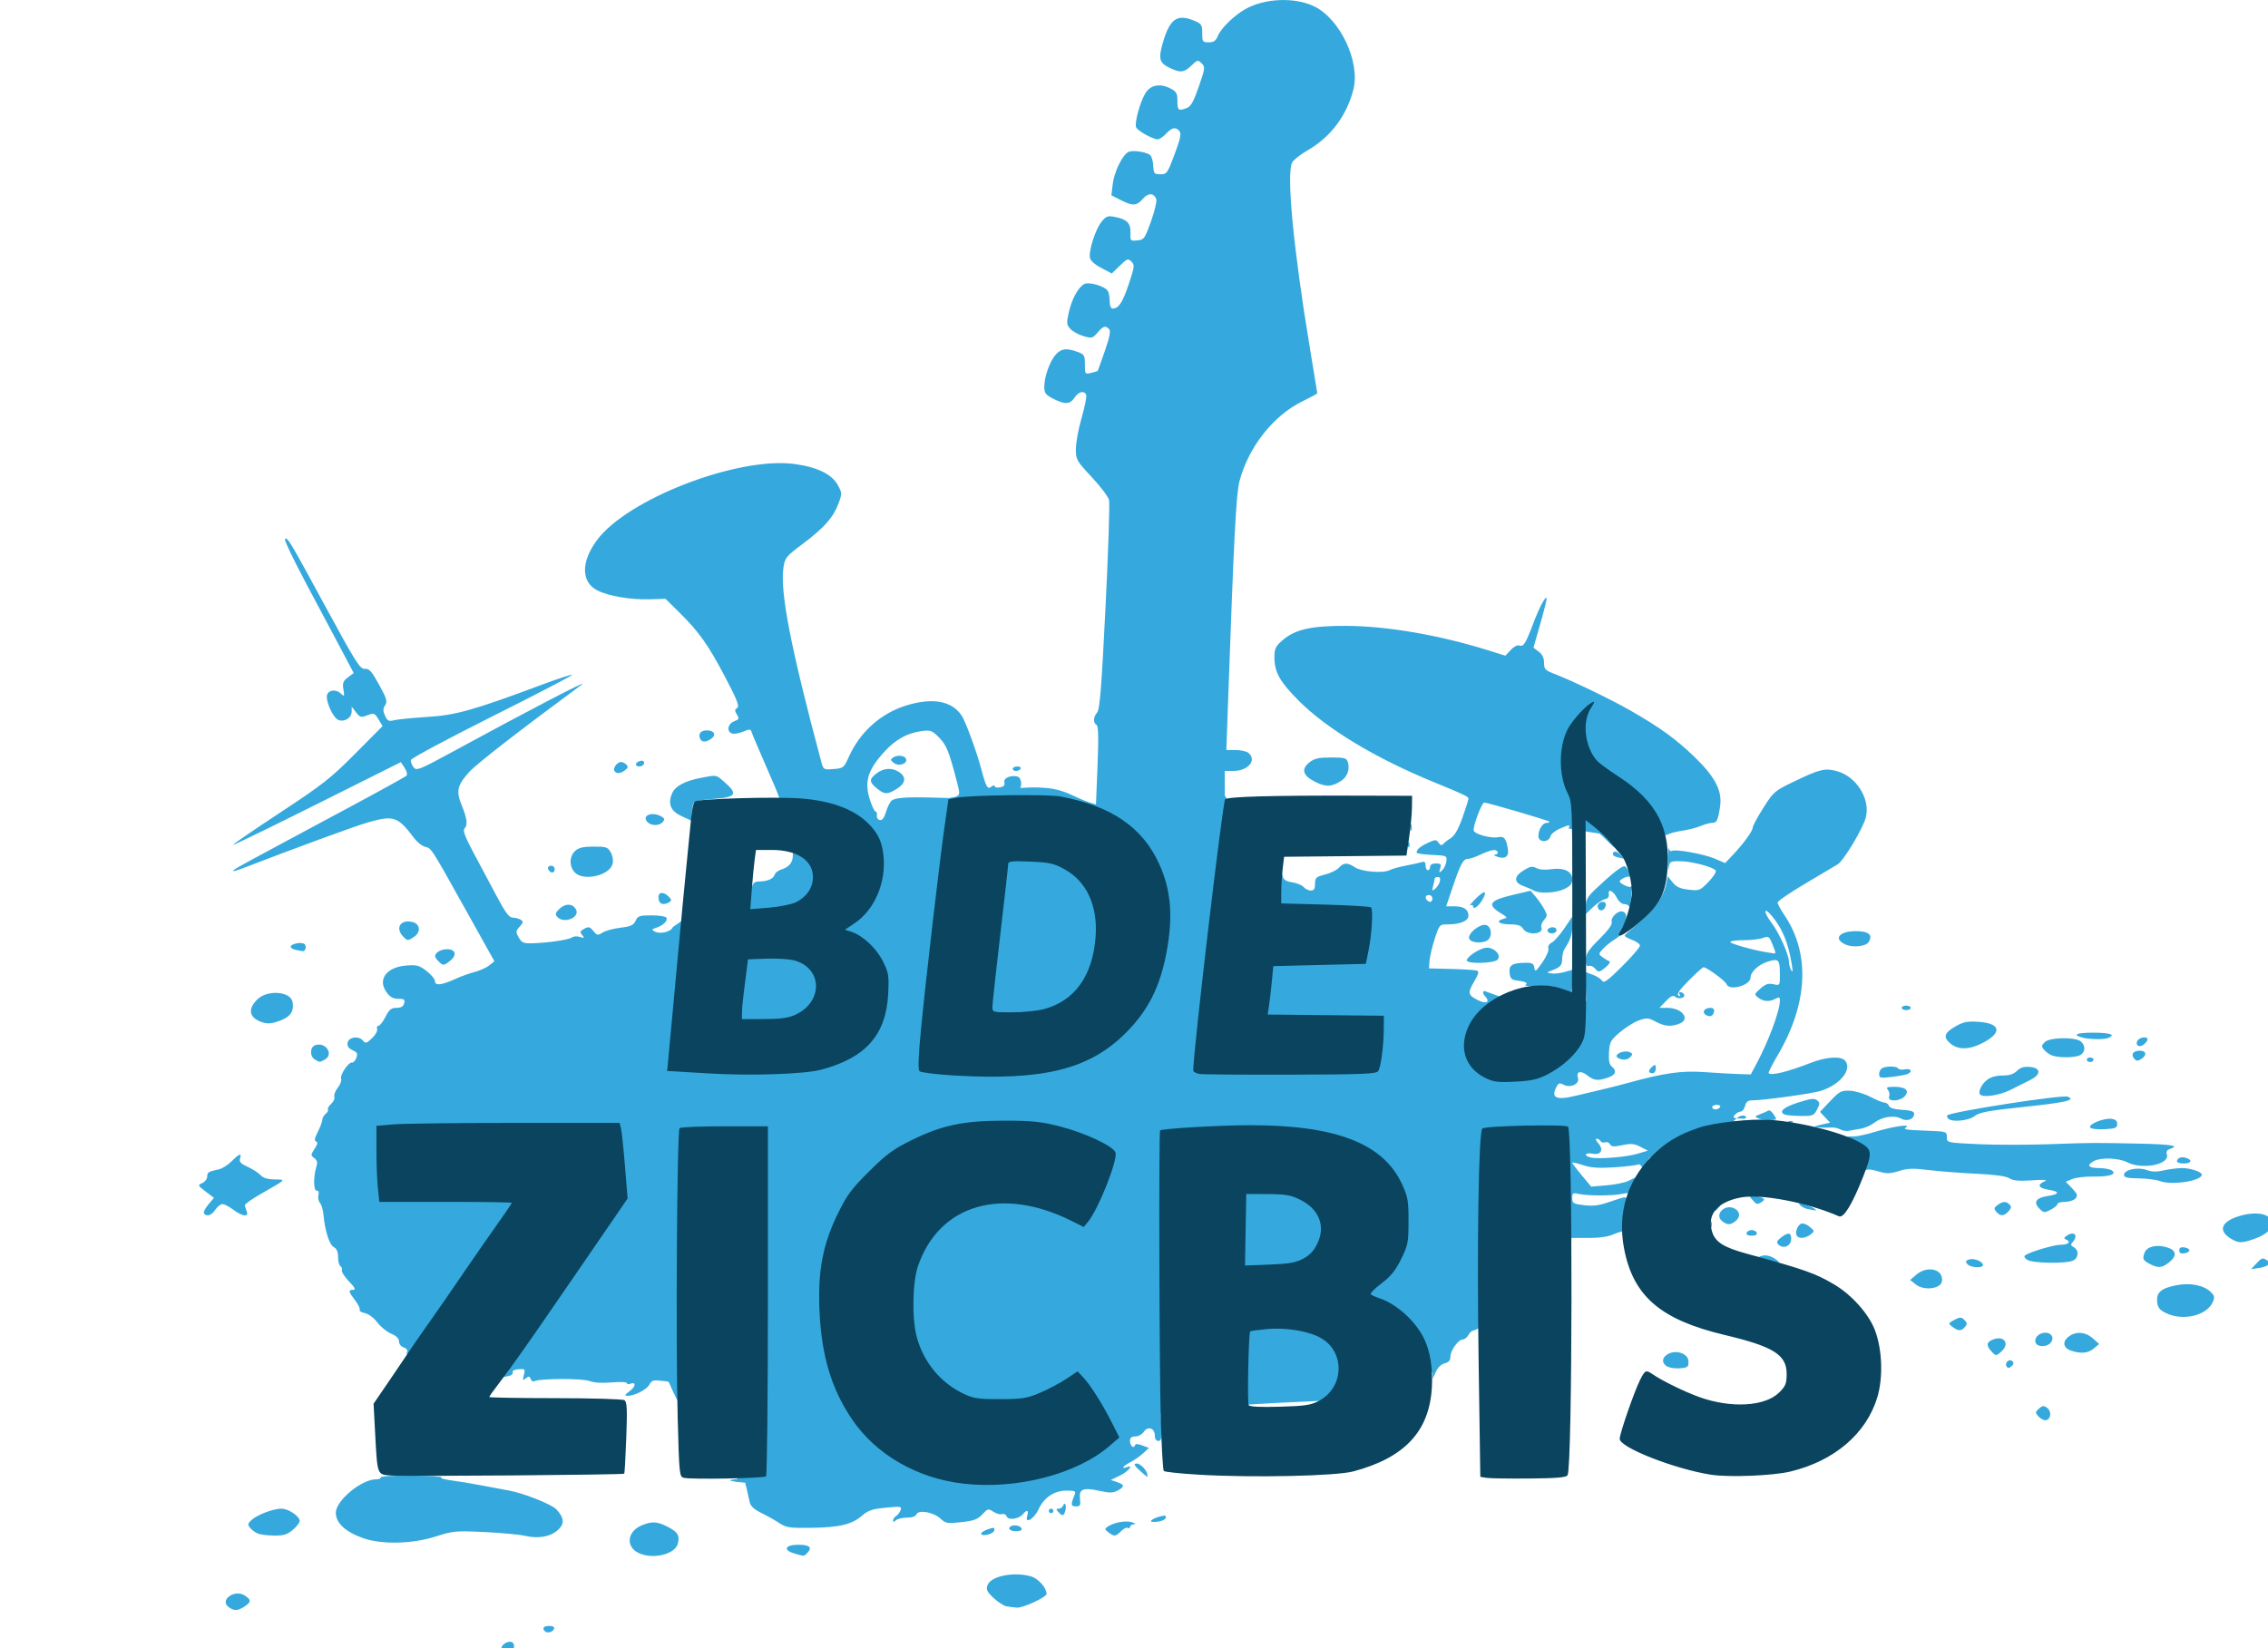
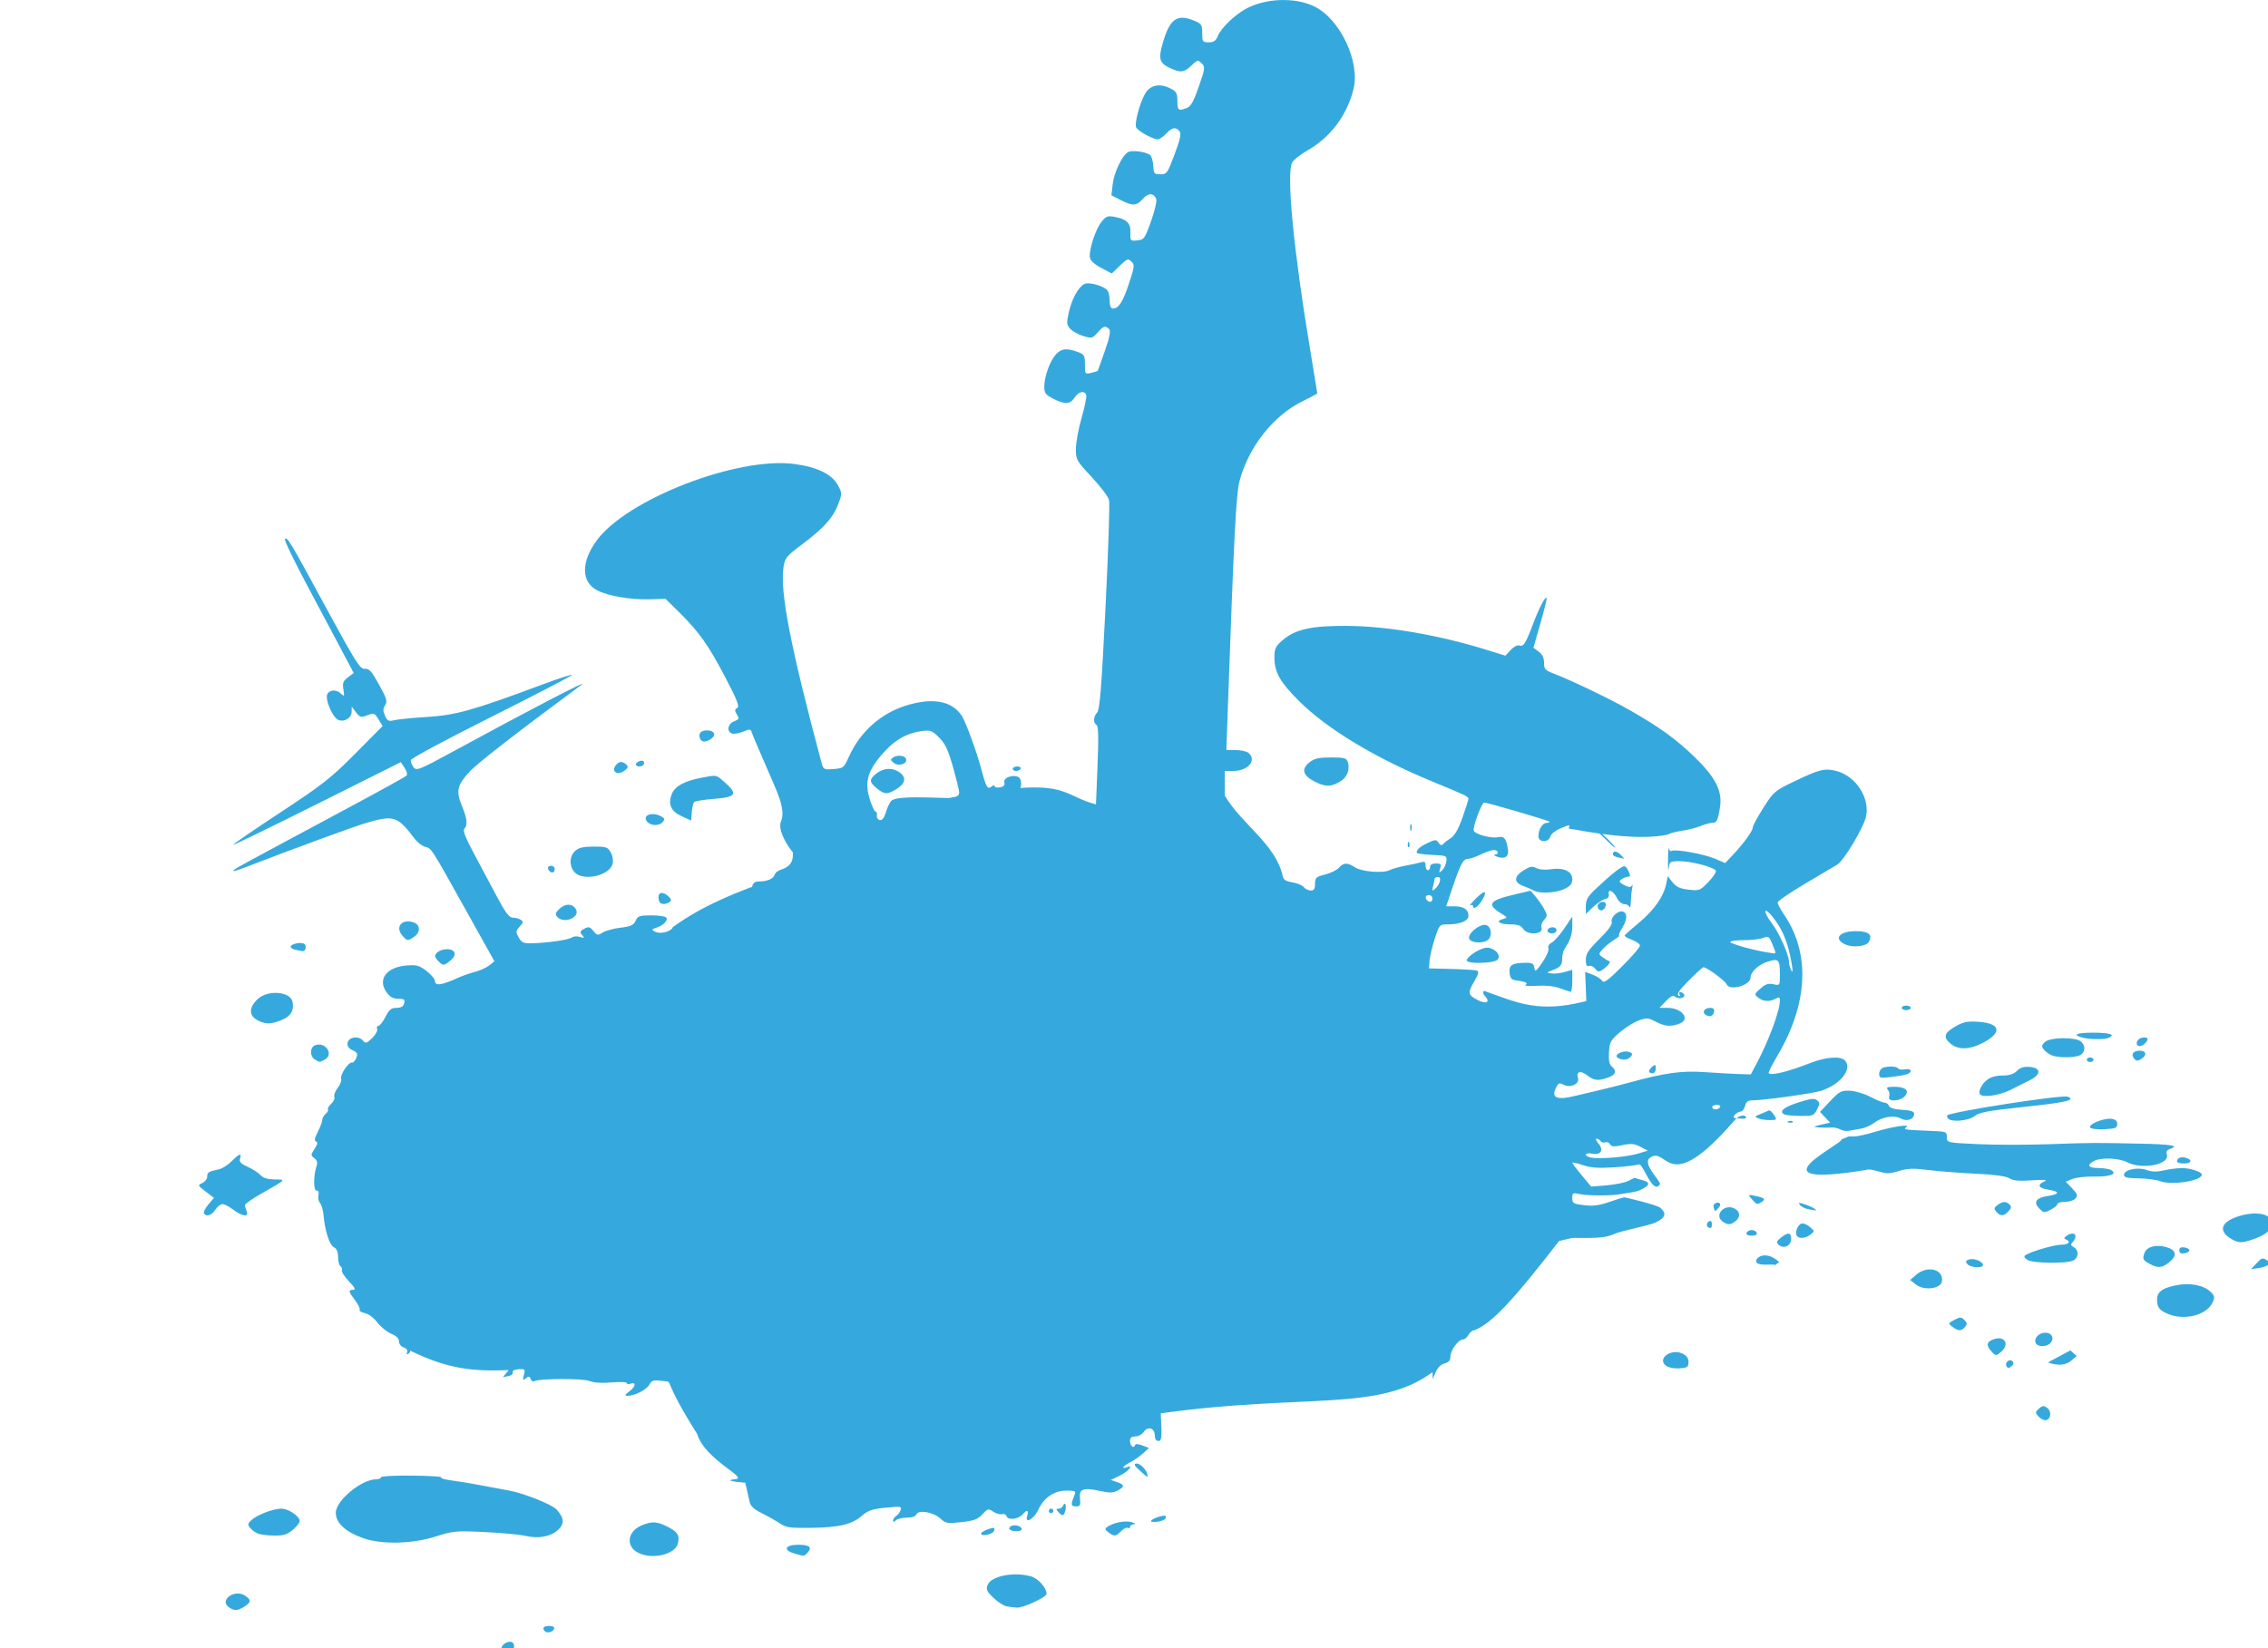
<svg xmlns="http://www.w3.org/2000/svg" xmlns:ns1="http://sodipodi.sourceforge.net/DTD/sodipodi-0.dtd" xmlns:ns2="http://www.inkscape.org/namespaces/inkscape" width="355.154mm" height="258.144mm" viewBox="0 0 355.154 258.144" version="1.1" id="svg315">
  <ns1:namedview id="namedview317" pagecolor="#ffffff" bordercolor="#000000" borderopacity="0.25" ns2:showpageshadow="2" ns2:pageopacity="0.0" ns2:pagecheckerboard="0" ns2:deskcolor="#d1d1d1" ns2:document-units="mm" showgrid="false" />
  <defs id="defs312" />
  <g ns2:label="Layer 1" ns2:groupmode="layer" id="layer1" transform="translate(124.069,14.945)">
    <g id="g1086" style="display:inline;stroke:none" transform="matrix(0.265,0,0,0.265,-144.653,-21.353)">
-       <path style="display:inline;fill:#35a9dd;stroke:none;stroke-width:1.333" d="m 374.345,999.002 c -1.37,-1.37 1.814,-4.456 4.596,-4.456 1.615,0 2.503,0.947 2.503,2.667 0,1.905 -0.889,2.667 -3.111,2.667 -1.711,0 -3.506,-0.395 -3.988,-0.877 z m 25.368,-10.632 c -1.875,-1.875 -0.856,-3.157 2.509,-3.157 2.163,0 3.238,0.62 2.89,1.667 -0.642,1.928 -4.027,2.862 -5.399,1.491 z M 212.816,974.073 c -5.668,-4.145 3.495,-10.783 9.475,-6.864 3.989,2.614 3.965,3.833 -0.133,6.518 -4.008,2.626 -6.117,2.704 -9.342,0.346 z m 459.625,-0.468 c -1.652,-0.318 -5.11,-2.564 -7.683,-4.991 -3.928,-3.704 -4.491,-4.92 -3.51,-7.573 1.962,-5.303 15.347,-8.012 25.564,-5.173 4.322,1.201 9.299,6.765 9.299,10.395 0,1.932 -13.756,8.313 -17.466,8.103 -1.76,-0.1 -4.552,-0.442 -6.204,-0.76 z M 454.461,941.793 c -7.201,-3.907 -5.916,-12.559 2.381,-16.026 6.088,-2.544 9.074,-2.381 15.387,0.84 5.983,3.052 7.218,5.092 6.006,9.918 -1.655,6.594 -15.626,9.689 -23.774,5.268 z m 92.65,0.595 c -6.994,-2.019 -5.571,-5.175 2.333,-5.175 6.814,0 8.474,1.659 5.067,5.067 -1.805,1.805 -1.539,1.801 -7.4,0.108 z m -254.67,-9.015 c -10.508,-3.63 -16.33,-9.006 -16.33,-15.078 0,-7.165 15.137,-19.749 23.754,-19.749 1.602,0 2.912,-0.541 2.912,-1.201 0,-0.665 8.267,-1.111 18.511,-1 10.181,0.111 17.904,0.584 17.162,1.053 -0.742,0.468 1.879,1.26 5.823,1.759 3.944,0.499 11.971,1.833 17.838,2.965 5.867,1.132 13.067,2.473 16,2.982 8.771,1.52 25.617,8.191 28.415,11.253 4.566,4.995 4.829,8.449 0.92,12.072 -4.349,4.031 -11.607,5.353 -19.388,3.533 -3.271,-0.765 -14.047,-1.777 -23.947,-2.248 -17.018,-0.81 -18.604,-0.666 -29.069,2.655 -13.805,4.38 -31.616,4.8 -42.601,1.005 z M 230.065,930.611 c -1.492,-0.605 -3.543,-2.099 -4.557,-3.322 -1.593,-1.92 -1.497,-2.549 0.713,-4.626 3.316,-3.118 12.9,-6.784 17.737,-6.784 4.169,0 10.819,4.494 10.819,7.312 0,0.982 -1.846,3.338 -4.102,5.237 -3.301,2.778 -5.45,3.435 -11,3.367 -3.794,-0.046 -8.119,-0.579 -9.611,-1.184 z m 427.38,-0.025 c 0,-0.612 1.841,-1.754 4.09,-2.538 3.504,-1.222 4.03,-1.118 3.667,0.723 -0.43,2.182 -7.757,3.896 -7.757,1.815 z m 75.255,-0.681 c -2.242,-1.711 -2.321,-2.156 -0.588,-3.329 3.721,-2.519 10.605,-3.817 14.319,-2.7 2.111,0.635 2.686,1.156 1.348,1.222 -1.283,0.063 -2.333,0.75 -2.333,1.527 0,0.777 -0.578,1.055 -1.285,0.618 -0.707,-0.437 -2.507,0.428 -4,1.921 -3.24,3.24 -4.076,3.323 -7.46,0.741 z m -58.502,-1.886 c -0.406,-0.656 0.159,-1.538 1.255,-1.958 2.367,-0.908 5.992,0.278 5.992,1.961 0,1.553 -6.287,1.55 -7.247,-0.003 z m -135.777,-3.477 c -2.37,-1.586 -7.176,-4.299 -10.681,-6.029 -4.549,-2.245 -6.571,-4.121 -7.067,-6.556 -0.382,-1.876 -1.135,-5.211 -1.673,-7.411 l -0.978,-4 c -14.813,-1.279 -6.353,-2.01 -6.353,-2.01 9.656,-0.361 -17.262,-11.088 -21.994,-26.727 -21.36,-33.857 -13.739,-30.593 -19.541,-31.318 -6.428,-0.803 -7.264,-0.608 -8.675,2.029 -1.62,3.027 -8.83,6.724 -12.971,6.65 -1.876,-0.033 -1.602,-0.62 1.297,-2.783 3.709,-2.767 3.902,-5.696 0.284,-4.307 -1.077,0.413 -1.957,0.223 -1.957,-0.422 0,-0.645 -4.05,-0.819 -9,-0.386 -5.718,0.5 -10.459,0.201 -13,-0.82 -4.067,-1.633 -29.994,-1.558 -32.668,0.094 -0.743,0.459 -1.717,-0.118 -2.164,-1.284 -0.67,-1.747 -1.175,-1.82 -2.878,-0.418 -1.804,1.485 -1.949,1.233 -1.146,-1.99 0.863,-3.465 0.672,-3.671 -3.145,-3.381 -2.491,0.19 -3.83,0.92 -3.459,1.886 0.333,0.867 -0.836,1.852 -2.598,2.189 l -3.203,0.612 3.411,-4.142 c -20.873,0.701 -35.173,-0.332 -58.15,-11.493 0,0.657 -0.593,1.56 -1.318,2.008 -0.738,0.456 -0.989,-0.043 -0.57,-1.134 0.464,-1.21 -0.3,-2.281 -2.015,-2.826 -1.572,-0.499 -2.763,-2.017 -2.763,-3.522 0,-1.754 -1.546,-3.291 -4.587,-4.561 -2.523,-1.054 -6.22,-4.058 -8.217,-6.675 -2.095,-2.747 -5.22,-5.077 -7.391,-5.511 -2.069,-0.414 -3.438,-1.276 -3.043,-1.915 0.395,-0.64 -0.814,-3.173 -2.688,-5.63 -4.011,-5.258 -4.186,-6.215 -1.137,-6.215 1.693,0 1.056,-1.271 -2.505,-5 -2.627,-2.75 -4.517,-5.695 -4.2,-6.544 0.317,-0.849 -0.056,-1.935 -0.828,-2.412 -0.772,-0.477 -1.404,-2.911 -1.404,-5.409 0,-3.111 -0.805,-4.972 -2.556,-5.909 -2.61,-1.397 -5.226,-9.639 -6.061,-19.092 -0.244,-2.768 -1.176,-5.915 -2.071,-6.993 -0.895,-1.078 -1.312,-3.163 -0.927,-4.633 0.442,-1.69 0.044,-2.674 -1.081,-2.674 -1.902,0 -1.927,-8.503 -0.041,-14.443 0.7,-2.204 0.323,-3.566 -1.318,-4.766 -2.166,-1.584 -2.156,-1.896 0.184,-5.467 1.77,-2.701 2.019,-3.941 0.868,-4.325 -1.161,-0.387 -0.873,-1.988 1.028,-5.715 1.453,-2.848 2.641,-6.028 2.641,-7.067 0,-1.039 0.893,-2.631 1.985,-3.538 1.092,-0.906 1.706,-2.099 1.365,-2.652 -0.341,-0.552 0.525,-2.041 1.925,-3.308 1.4,-1.267 2.228,-3.129 1.841,-4.139 -0.387,-1.01 0.52,-3.391 2.015,-5.293 1.496,-1.902 2.397,-4.298 2.003,-5.325 -0.845,-2.203 4.386,-10.053 6.4,-9.604 0.763,0.17 1.918,-1.06 2.566,-2.732 0.982,-2.537 0.619,-3.296 -2.189,-4.575 -2.291,-1.044 -3.241,-2.415 -2.972,-4.292 0.499,-3.489 6.549,-4.452 9.048,-1.44 1.581,1.904 2.133,1.761 5.452,-1.419 2.031,-1.946 3.374,-4.369 2.984,-5.385 -0.39,-1.016 -0.057,-1.847 0.74,-1.847 0.797,0 2.673,-2.4 4.17,-5.333 2.218,-4.347 3.427,-5.333 6.538,-5.333 2.696,0 4.022,-0.783 4.515,-2.667 0.588,-2.248 0.036,-2.67 -3.511,-2.69 -3.17,-0.017 -4.911,-1.029 -7.057,-4.101 -5.209,-7.457 0.243,-14.619 11.838,-15.552 6.122,-0.493 7.638,-0.084 11.962,3.223 2.723,2.083 4.973,4.848 5,6.146 0.057,2.766 4.01,2.226 12.715,-1.739 2.933,-1.336 7.827,-3.08 10.874,-3.875 3.047,-0.795 6.883,-2.533 8.523,-3.861 l 2.983,-2.415 -17.052,-30.567 c -20.717,-37.137 -20.065,-36.128 -23.964,-37.107 -1.739,-0.436 -4.557,-2.65 -6.263,-4.919 -9.809,-13.05 -12.205,-13.859 -27.772,-9.384 -7.217,2.074 -42.647,15.066 -73.329,26.887 -4.033,1.554 -6.733,2.253 -6,1.554 1.605,-1.531 0.101,-0.71 69.95,-38.182 17.206,-9.23 31.812,-17.311 32.457,-17.957 0.676,-0.676 0.224,-2.624 -1.067,-4.595 l -2.241,-3.421 -49.362,24.688 c -27.149,13.578 -49.569,24.481 -49.822,24.228 -0.253,-0.253 12.263,-8.833 27.812,-19.067 25.219,-16.597 30.017,-20.366 44.428,-34.89 l 16.155,-16.283 -2.415,-3.972 c -2.271,-3.735 -2.663,-3.878 -6.572,-2.403 -3.787,1.43 -4.384,1.274 -6.71,-1.755 l -2.554,-3.324 -0.03,3.029 c -0.04,4.133 -5.698,6.793 -8.863,4.167 -2.643,-2.192 -5.833,-9.336 -5.833,-13.063 0,-3.672 4.888,-4.949 8.037,-2.1 2.422,2.192 2.486,2.111 1.776,-2.263 -0.613,-3.779 -0.166,-4.965 2.677,-7.1 l 3.413,-2.563 -7.079,-13.387 c -3.893,-7.363 -13.248,-24.961 -20.787,-39.107 -7.539,-14.146 -13.283,-26.145 -12.763,-26.665 1.419,-1.419 2.6,0.55 24.139,40.246 17.785,32.779 20.255,36.684 23.032,36.426 2.586,-0.24 4.005,1.328 8.404,9.283 4.571,8.265 5.066,9.934 3.63,12.235 -1.317,2.109 -1.324,3.409 -0.032,6.244 1.387,3.044 2.174,3.439 5.259,2.636 1.995,-0.519 10.828,-1.397 19.628,-1.95 17.072,-1.073 27.232,-3.94 68.512,-19.331 9.082,-3.386 16.787,-5.882 17.123,-5.546 0.336,0.336 -20.895,11.387 -47.179,24.559 -26.284,13.171 -47.929,24.766 -48.1,25.766 -0.171,1 0.531,2.916 1.558,4.258 1.761,2.299 3.196,1.717 24.977,-10.137 43.721,-23.795 79.455,-42.36 74.511,-38.711 -37.18,27.44 -61.866,46.588 -66.357,51.472 -7.343,7.985 -8.137,11.486 -4.561,20.114 3.144,7.584 3.568,11.57 1.458,13.681 -0.966,0.966 0.663,5.223 5.334,13.933 3.699,6.898 9.823,18.392 13.61,25.542 5.325,10.055 7.515,13.005 9.666,13.02 1.53,0.011 3.658,0.575 4.728,1.252 1.662,1.051 1.57,1.648 -0.622,4.071 -2.36,2.607 -2.405,3.131 -0.551,6.415 1.745,3.09 2.825,3.554 7.956,3.417 9.342,-0.249 21.782,-2.081 23.54,-3.466 0.881,-0.695 2.977,-0.827 4.656,-0.294 2.668,0.847 2.834,0.704 1.311,-1.13 -1.478,-1.781 -1.288,-2.343 1.254,-3.703 2.577,-1.379 3.327,-1.196 5.358,1.312 2.161,2.669 2.619,2.75 5.423,0.952 1.684,-1.08 6.443,-2.373 10.576,-2.873 6.172,-0.746 7.774,-1.48 8.971,-4.107 1.301,-2.856 2.311,-3.199 9.407,-3.199 4.372,0 8.324,0.605 8.78,1.344 1.062,1.719 -1.893,4.684 -5.952,5.973 -2.796,0.887 -2.897,1.146 -0.887,2.271 3.11,1.741 9.724,0.091 10.675,-2.663 35.604,-25.793 83.837,-33.373 110.382,-46.018 0,0 -0.24,9.979 -19.979,13.56 -12.34,1.865 -30.079,-22.087 -26.485,-30.028 2.648,-5.85 -1.76,-15.489 -1.76,-15.831 0,-0.343 -3.354,-8.269 -7.454,-17.615 -4.1,-9.345 -7.755,-17.988 -8.124,-19.205 -0.6,-1.983 -1.136,-2.019 -5.138,-0.347 -2.457,1.027 -5.402,1.509 -6.543,1.071 -3.281,-1.259 -2.478,-5.757 1.285,-7.187 2.984,-1.134 3.17,-1.582 1.667,-4.008 -1.389,-2.241 -1.36,-2.938 0.164,-3.886 1.481,-0.921 0.037,-4.622 -7.132,-18.293 -9.984,-19.037 -15.438,-26.715 -27.231,-38.342 l -7.984,-7.871 -9.365,0.273 c -11.384,0.332 -24.275,-1.863 -30.958,-5.273 -9.575,-4.885 -9.697,-16.732 -0.303,-29.545 17.889,-24.401 83.272,-49.656 116.877,-45.145 13.353,1.792 22.065,6.036 25.551,12.445 2.556,4.7 2.567,5.069 0.334,11.095 -2.992,8.074 -8.569,14.325 -21.252,23.824 -9.557,7.158 -10.337,8.114 -11.176,13.713 -2.156,14.375 4.266,47.415 22.357,115.025 1.222,4.567 1.382,4.659 7.25,4.193 5.795,-0.461 6.106,-0.712 9.079,-7.337 6.556,-14.609 18.86,-25.596 33.853,-30.226 15.646,-4.833 27.053,-2.72 32.819,6.079 2.3,3.51 8.801,21.241 11.411,31.12 2.894,10.955 3.836,12.643 6.037,10.816 1.088,-0.903 1.978,-1.051 1.978,-0.33 0,0.721 1.429,1.039 3.176,0.705 2.257,-0.432 2.997,-1.292 2.556,-2.976 -0.686,-2.624 4.434,-4.667 8.136,-3.246 2.246,0.862 2.458,7.199 0.241,7.199 -0.801,0 -0.767,0.543 0.088,1.397 0.974,0.974 2.414,0.934 4.753,-0.132 2.53,-1.153 5.205,-1.145 10.87,0.031 4.132,0.858 7.513,1.667 7.512,1.799 -6.7e-4,0.131 -12.151,0.396 -27,0.588 -14.849,0.192 -28.799,0.64 -30.999,0.997 -2.329,0.377 -3.095,0.231 -1.834,-0.349 1.953,-0.899 1.981,-1.712 0.288,-8.282 -4.691,-18.196 -6.278,-22.14 -10.684,-26.545 -4.168,-4.168 -4.987,-4.457 -10.483,-3.704 -8.251,1.131 -15.103,4.923 -21.567,11.936 -9.977,10.824 -12.166,17.832 -8.854,28.34 1.258,3.992 2.805,7.258 3.436,7.258 0.632,0 0.972,1.028 0.757,2.285 -0.215,1.257 0.556,2.481 1.714,2.721 1.453,0.301 2.592,-1.186 3.673,-4.793 0.862,-2.876 2.369,-5.895 3.351,-6.71 2.023,-1.679 8.995,-2.208 23.582,-1.79 l 10.045,0.288 c 71.916,-13.265 64.575,-2.239 87.114,3.775 l 0.923,-23.024 c 0.67,-16.726 0.506,-23.281 -0.602,-23.966 -2.102,-1.299 -1.911,-4.816 0.401,-7.371 1.518,-1.677 2.56,-14.855 4.912,-62.105 1.642,-32.987 2.58,-61.56 2.085,-63.495 -0.495,-1.936 -5.106,-8.022 -10.246,-13.526 -8.988,-9.624 -9.345,-10.261 -9.345,-16.665 0,-3.662 1.526,-11.925 3.391,-18.361 1.865,-6.437 3.084,-12.504 2.708,-13.482 -1.089,-2.839 -4.517,-2.066 -6.889,1.554 -2.645,4.038 -5.639,4.19 -12.597,0.64 -4.566,-2.33 -5.28,-3.298 -5.28,-7.166 0,-5.957 3.412,-15.343 6.944,-19.103 3.216,-3.423 6.197,-3.762 12.628,-1.437 4.103,1.484 4.428,2.032 4.428,7.478 0,5.744 0.083,5.856 3.664,4.957 2.015,-0.506 3.764,-1.021 3.886,-1.145 0.122,-0.124 2.018,-5.411 4.213,-11.748 2.919,-8.427 3.594,-11.92 2.514,-13 -2.212,-2.212 -3.431,-1.834 -6.832,2.12 -2.931,3.407 -3.373,3.513 -8.386,2.012 -2.91,-0.872 -6.384,-2.793 -7.72,-4.269 -2.165,-2.393 -2.258,-3.443 -0.857,-9.702 1.774,-7.926 5.538,-14.841 9.122,-16.759 2.795,-1.496 12.117,1.207 13.909,4.033 0.612,0.965 1.122,3.705 1.133,6.088 0.013,2.857 0.669,4.333 1.925,4.333 3.393,0 5.791,-3.745 9.465,-14.777 3.309,-9.935 3.428,-10.995 1.462,-12.961 -1.966,-1.966 -2.529,-1.766 -6.876,2.448 l -4.735,4.589 -6.278,-3.316 c -4.057,-2.143 -6.422,-4.33 -6.686,-6.184 -0.625,-4.382 3.379,-16.664 6.843,-20.991 2.697,-3.369 3.683,-3.748 7.763,-2.983 7.247,1.359 9.611,3.725 9.397,9.403 -0.179,4.773 -0.046,4.923 4.035,4.521 3.987,-0.392 4.436,-1.02 8.126,-11.362 2.148,-6.021 3.546,-11.884 3.106,-13.03 -1.446,-3.768 -4.797,-3.845 -7.944,-0.182 -3.626,4.219 -6.01,4.348 -13.141,0.71 l -5.452,-2.782 0.786,-6.637 c 0.829,-6.996 5.442,-16.659 9.007,-18.868 2.161,-1.338 9.846,-0.43 12.929,1.528 0.941,0.598 1.841,3.439 2,6.314 0.267,4.843 0.579,5.227 4.25,5.227 3.763,0 4.182,-0.592 8.373,-11.816 3.417,-9.152 4.065,-12.233 2.875,-13.667 -2.229,-2.685 -4.333,-2.289 -7.876,1.482 -1.722,1.833 -3.951,3.333 -4.952,3.333 -2.951,0 -11.989,-5.054 -12.795,-7.155 -0.989,-2.578 2.215,-14.445 5.359,-19.852 2.994,-5.147 8.664,-6.298 14.969,-3.037 3.518,1.819 4.085,2.848 4.085,7.411 0,5.58 0.596,6.02 5.58,4.125 2.357,-0.896 4.027,-3.886 7.062,-12.643 3.758,-10.842 3.85,-11.595 1.685,-13.76 -2.165,-2.165 -2.496,-2.093 -6.049,1.31 -4.378,4.195 -6.478,4.416 -12.887,1.36 -6.049,-2.885 -6.738,-5.407 -4.025,-14.738 4.173,-14.354 8.46,-17.358 18.676,-13.09 4.197,1.754 4.624,2.43 4.624,7.333 0,5.062 0.241,5.401 3.838,5.401 2.965,0 4.197,-0.867 5.417,-3.811 1.881,-4.542 9.561,-12.041 16.16,-15.779 11.491,-6.51 29.246,-7.232 40.759,-1.659 15.297,7.405 27.282,32.76 23.182,49.043 -3.902,15.495 -13.517,28.288 -27.107,36.063 -4.179,2.391 -8.283,5.626 -9.119,7.188 -3.458,6.462 0.767,51.045 10.247,108.119 2.542,15.307 4.623,28.031 4.623,28.277 0,0.245 -4.025,2.421 -8.945,4.836 -17.121,8.403 -31.748,27.028 -37.053,47.18 -1.973,7.497 -3.334,34.006 -6.811,132.695 l -0.921,26.151 h 5.509 c 3.03,0 6.42,0.755 7.532,1.678 5.169,4.29 -0.182,10.685 -8.941,10.685 h -5.037 v 7.26 7.26 c 9.807,16.927 30.04,28.551 34.254,47.654 0.414,2.111 1.865,3.05 5.645,3.655 2.799,0.447 5.84,1.719 6.758,2.826 0.918,1.107 2.796,2.012 4.173,2.012 1.89,0 2.503,-0.975 2.503,-3.981 0,-3.597 0.57,-4.124 5.918,-5.471 3.255,-0.82 6.948,-2.628 8.207,-4.019 2.837,-3.135 4.973,-3.182 9.51,-0.209 4.008,2.626 16.743,3.619 20.516,1.6 1.344,-0.72 5.611,-1.906 9.48,-2.636 3.87,-0.73 8.086,-1.658 9.369,-2.062 1.706,-0.537 2.333,0.007 2.333,2.023 0,1.516 0.6,2.757 1.333,2.757 0.733,0 1.333,-0.9 1.333,-2 0,-1.258 1.269,-2 3.423,-2 2.928,0 3.293,0.434 2.524,3 -0.809,2.698 -0.688,2.798 1.201,0.995 1.155,-1.103 2.27,-3.503 2.476,-5.333 0.364,-3.224 0.094,-3.34 -8.624,-3.722 -4.95,-0.217 -8.991,-0.817 -8.98,-1.333 0.041,-1.893 2.089,-3.656 6.739,-5.803 4.42,-2.041 4.867,-2.041 6.264,0 0.971,1.418 1.884,1.713 2.574,0.833 0.588,-0.75 2.624,-2.352 4.525,-3.559 2.403,-1.526 4.535,-5.237 7,-12.179 1.949,-5.491 3.544,-10.524 3.544,-11.184 0,-1.233 -2.281,-2.321 -20.667,-9.856 -34.144,-13.995 -62.747,-31.219 -79.409,-47.819 -11.327,-11.284 -14.591,-17.049 -14.591,-25.768 0,-5.182 0.633,-6.549 4.673,-10.096 7.434,-6.527 17.121,-8.719 37.994,-8.597 24.047,0.14 54.497,5.381 83.245,14.327 l 10.578,3.292 3.139,-3.387 c 1.727,-1.863 3.973,-3.068 4.991,-2.677 2.527,0.97 3.712,-0.849 8.126,-12.464 3.807,-10.02 7.185,-16.514 8.109,-15.59 0.271,0.271 -1.37,6.992 -3.647,14.936 l -4.14,14.442 3.133,2.363 c 2.128,1.605 3.133,3.714 3.133,6.573 0,3.761 0.64,4.454 6,6.501 10.323,3.942 33.532,15.122 44.891,21.626 17.532,10.037 27.107,16.968 37.997,27.505 12.312,11.912 16.517,20.07 15.126,29.345 -1.228,8.19 -1.926,9.632 -4.661,9.632 -1.299,0 -4.385,0.843 -6.857,1.873 -2.473,1.03 -7.496,2.306 -11.163,2.835 -3.667,0.529 -7.417,1.56 -8.333,2.29 -18.899,3.754 -45.954,-1.477 -58.518,-3.665 0.946,-2.466 0.959,-2.466 -5.131,0.079 -2.736,1.143 -5.279,3.243 -5.652,4.667 -0.97,3.708 -7.032,3.565 -7.032,-0.166 0,-4.014 2.432,-7.912 4.936,-7.912 1.196,0 1.835,-0.34 1.42,-0.756 -0.799,-0.799 -36.444,-11.244 -38.371,-11.244 -1.49,0 -6.941,14.656 -6.184,16.627 0.832,2.168 10.196,4.672 14.345,3.836 3.723,-0.751 4.975,0.894 5.889,7.736 0.527,3.943 -2.217,5.448 -6.722,3.688 -1.455,-0.568 -1.895,-1.075 -0.979,-1.127 2.6,-0.146 1.957,-2.766 -0.667,-2.715 -1.283,0.025 -4.733,1.205 -7.667,2.621 -2.933,1.417 -6.362,2.597 -7.62,2.621 -2.852,0.056 -4.367,2.867 -9.111,16.903 l -3.766,11.142 h 4.982 c 5.458,0 8.182,1.876 8.182,5.633 0,2.949 -4.961,5.034 -11.978,5.034 -5.12,0 -5.147,0.028 -7.886,8.333 -1.511,4.583 -2.91,10.433 -3.109,13 l -0.361,4.667 13.333,0.354 c 7.333,0.195 14.113,0.637 15.066,0.983 1.283,0.466 0.824,2.18 -1.77,6.606 -3.868,6.601 -3.63,7.792 2.161,10.787 4.893,2.53 7.591,1.304 4.543,-2.064 -1.545,-1.707 -1.733,-2.674 -0.651,-3.343 20.149,7.224 32.306,13.226 60.304,5.998 l -0.699,-17.234 4.374,1.622 c 2.405,0.892 4.939,2.522 5.629,3.623 1.013,1.614 3.295,-0.027 11.816,-8.499 5.808,-5.774 10.56,-11.286 10.56,-12.247 0,-0.961 -2.109,-2.511 -4.686,-3.443 -2.577,-0.932 -4.527,-2.086 -4.333,-2.565 0.194,-0.479 4.079,-3.957 8.632,-7.729 8.734,-7.235 14.432,-15.41 15.918,-22.835 l 0.894,-4.468 2.864,3.592 c 2.186,2.741 4.425,3.77 9.455,4.345 6.337,0.724 6.789,0.548 11.744,-4.579 2.834,-2.933 4.773,-5.947 4.309,-6.698 -1.299,-2.101 -14.49,-5.541 -21.249,-5.541 -5.827,0 -6.061,0.155 -6.544,4.333 -0.275,2.383 -0.464,0.173 -0.419,-4.912 0.044,-5.085 0.277,-8.227 0.516,-6.984 0.239,1.244 1.004,1.91 1.699,1.481 2.023,-1.25 19.061,1.83 25.581,4.625 l 5.971,2.559 4.622,-4.885 c 6.306,-6.665 11.694,-14.115 11.694,-16.172 0,-0.936 2.811,-6.139 6.247,-11.563 6.051,-9.553 6.625,-10.043 18.333,-15.671 14.96,-7.19 18.078,-7.943 25.088,-6.056 11.674,3.143 20.038,16.646 17.082,27.576 -1.819,6.724 -13.068,25.408 -16.591,27.556 -1.554,0.948 -10.176,6.063 -19.159,11.367 -8.983,5.304 -16.322,10.341 -16.309,11.194 0.013,0.852 1.792,4.159 3.953,7.348 15.545,22.939 14.023,52.725 -4.268,83.514 -3.057,5.145 -5.292,9.639 -4.967,9.986 1.486,1.587 11.252,-0.811 24.818,-6.094 9.316,-3.628 17.984,-4.162 20.394,-1.258 4.318,5.203 -3.151,14.334 -14.621,17.875 -5.029,1.553 -33.708,5.512 -39.924,5.512 -2.928,0 -3.977,0.757 -4.624,3.333 -0.46,1.833 -1.652,3.333 -2.648,3.333 -0.996,0 -2.558,0.9 -3.471,2 -1.434,1.728 -0.777,2.025 4.837,2.186 4.519,0.129 0.162,-4.938 -5.161,1.222 -40.009,46.296 -39.117,14.577 -49.675,21.817 -5.144,3.527 6.774,14.216 5.822,15.722 -4.302,6.807 -10.027,-12.701 -12.489,-11.755 -1.467,0.563 -8.137,1.359 -14.824,1.768 -9.158,0.561 -13.681,0.225 -18.333,-1.36 -3.397,-1.157 -6.176,-1.774 -6.176,-1.37 0,0.404 2.52,3.744 5.601,7.423 l 5.601,6.689 9.114,-0.764 c 5.013,-0.42 10.771,-1.591 12.796,-2.601 l 3.682,-1.837 c 4.346,1.689 13.786,2.246 3.444,7.202 -2.794,1.339 -8.647,1.828 -10.879,2.319 -5.145,1.13 -20.069,1.181 -25.026,0.085 -3.991,-0.882 -4.333,-0.694 -4.333,2.385 0,3.037 0.64,3.42 7,4.185 5.294,0.637 8.919,0.173 14.875,-1.904 4.332,-1.51 8.318,-2.746 8.86,-2.746 0.541,0 18.996,4.323 21.171,6.123 3.701,3.061 3.769,5.767 -2.835,8.829 -3.733,1.731 -20.37,4.856 -24.449,6.802 -3.115,1.486 -8.085,2.247 -14.667,2.247 l -9.955,10e-6 -7.78,1.826 c -25.447,32.805 -39.627,49.105 -50.381,52.84 -0.96,0 -2.387,1.2 -3.172,2.667 -0.785,1.467 -2.263,2.667 -3.283,2.667 -2.671,0 -7.383,6.481 -7.383,10.154 0,2.24 -0.964,3.37 -3.395,3.98 -2.073,0.52 -4.107,2.477 -5.225,5.025 l -1.83,4.173 -0.125,-4 c -32,23.737 -75.24,12.399 -160.567,24.333 0.724,14.531 0.575,16.333 -1.356,16.333 -1.4,0 -2.17,-1.132 -2.17,-3.191 0,-4.389 -4.121,-5.803 -6.496,-2.229 -1.006,1.514 -3.256,2.753 -5,2.753 -2.25,0 -3.171,0.752 -3.171,2.588 0,2.891 2.176,4.885 2.914,2.67 0.335,-1.004 1.625,-0.987 4.366,0.054 l 3.891,1.479 -3.37,3.125 c -1.854,1.719 -5.267,4.106 -7.585,5.305 -4.338,2.243 -5.865,4.363 -2.104,2.92 4.453,-1.709 0.861,2.606 -4.208,5.054 l -5.237,2.529 3.667,1.248 c 4.536,1.544 4.619,2.733 0.351,5.017 -2.648,1.417 -4.729,1.464 -10.333,0.233 -10.003,-2.197 -12.597,-1.213 -11.927,4.526 0.468,4.01 0.164,4.584 -2.433,4.584 -3.01,0 -3.11,-1.061 -0.666,-7 0.827,-2.009 0.165,-2.333 -4.766,-2.333 -7.335,0 -13.353,4.046 -16.692,11.222 -2.702,5.806 -8.236,8.81 -6.572,3.567 1.009,-3.18 -0.287,-3.676 -2.481,-0.949 -2.402,2.986 -8.729,3.933 -9.682,1.449 -0.445,-1.16 -1.663,-1.782 -2.707,-1.381 -1.044,0.401 -3.344,-0.22 -5.112,-1.378 -3.051,-1.999 -3.385,-1.922 -6.574,1.518 -2.752,2.969 -4.991,3.803 -12.382,4.614 -8.338,0.914 -9.279,0.751 -12.399,-2.141 -4.105,-3.805 -13.051,-5.365 -14.162,-2.468 -0.468,1.221 -2.584,1.947 -5.671,1.947 -2.708,0 -5.644,0.72 -6.524,1.6 -1.168,1.168 -1.6,1.186 -1.6,0.066 0,-0.844 0.795,-2.014 1.767,-2.6 0.972,-0.586 2.167,-2.152 2.655,-3.479 0.824,-2.239 0.193,-2.346 -8.767,-1.48 -7.908,0.764 -10.437,1.613 -13.971,4.69 -5.995,5.219 -13.346,6.985 -30.042,7.217 -12.696,0.176 -14.856,-0.135 -18.667,-2.685 z m 506.999,-218.465 5.975,-1.81 -4.409,-2.28 c -3.615,-1.869 -5.532,-2.041 -10.639,-0.951 -4.969,1.06 -6.44,0.953 -7.268,-0.525 -0.571,-1.02 -1.861,-1.538 -2.867,-1.151 -1.006,0.386 -2.226,0.061 -2.71,-0.722 -0.484,-0.783 -1.538,-1.424 -2.341,-1.424 -0.804,0 -0.396,1.178 0.907,2.617 3.498,3.866 1.706,7.249 -3.309,6.246 -4.575,-0.915 -5.518,1.279 -0.98,2.28 4.759,1.049 21.101,-0.298 27.642,-2.279 z m 48.692,-27.53 c 0.453,-0.733 -0.411,-1.333 -1.921,-1.333 -1.51,0 -2.745,0.6 -2.745,1.333 0,0.733 0.865,1.333 1.921,1.333 1.057,0 2.292,-0.6 2.745,-1.333 z m -85.333,-6.71 c 2.933,-0.722 9.233,-2.212 14,-3.311 4.767,-1.099 11.967,-2.911 16,-4.028 22.092,-6.116 32.427,-7.609 46,-6.645 7.333,0.521 16.513,1.04 20.399,1.154 l 7.066,0.206 3.218,-6 c 7.297,-13.607 13.984,-31.598 13.984,-37.622 0,-2.03 -0.46,-2.225 -2.579,-1.091 -3.612,1.933 -7.139,1.719 -10.166,-0.617 -2.522,-1.946 -2.491,-2.083 1.236,-5.405 2.968,-2.645 4.684,-3.219 7.667,-2.564 3.79,0.832 3.843,0.762 3.843,-5.153 0,-9.497 -0.559,-10.162 -6.953,-8.274 -5.451,1.61 -10.38,6.104 -10.38,9.465 0,4.692 -12.558,8.167 -14.185,3.925 -0.754,-1.964 -11.674,-9.998 -13.59,-9.998 -0.536,0 -4.466,3.528 -8.732,7.839 -5.46,5.518 -7.263,8.145 -6.086,8.873 1.083,0.669 1.337,0.491 0.721,-0.506 -0.523,-0.847 -0.351,-1.539 0.382,-1.539 0.733,0 1.707,0.604 2.163,1.343 1.212,1.961 -3.067,3.21 -5.13,1.497 -1.336,-1.109 -2.67,-0.505 -5.566,2.518 l -3.809,3.976 h 4.62 c 8.82,0 13.967,6.765 7.126,9.366 -5.05,1.92 -8.729,1.599 -13.992,-1.222 -4.169,-2.234 -5.284,-2.324 -9.768,-0.782 -2.784,0.957 -7.835,4.091 -11.224,6.963 -5.628,4.77 -6.198,5.804 -6.575,11.928 -0.294,4.77 0.173,7.191 1.617,8.389 3.175,2.635 2.404,4.967 -2.169,6.561 -5.973,2.082 -8.299,1.838 -12.275,-1.29 -3.933,-3.094 -6.714,-2.324 -5.494,1.521 1.111,3.5 -4.485,6.154 -8.474,4.019 -2.301,-1.232 -3.018,-1.041 -4.169,1.109 -3.564,6.659 -0.265,8.237 11.277,5.394 z m 43.333,-14.46 c 0,-0.644 0.9,-1.917 2,-2.83 1.671,-1.387 2,-1.194 2,1.17 0,1.627 -0.851,2.83 -2,2.83 -1.1,0 -2,-0.527 -2,-1.17 z m -18.514,-8.04 c -2.616,-1.657 3.026,-4.563 6.634,-3.418 2.143,0.68 2.37,1.234 1.12,2.741 -1.769,2.132 -5.01,2.415 -7.754,0.677 z m 52.009,-25.329 c -2.415,-1.528 -0.727,-4.127 2.681,-4.127 1.79,0 2.542,0.741 2.255,2.223 -0.526,2.71 -2.474,3.462 -4.935,1.905 z m 49.878,-35.039 c -1.982,-9.474 -5.283,-16.722 -10.515,-23.089 -5.201,-6.329 -5.553,-2.932 -0.397,3.823 4.381,5.739 10.204,18.742 10.204,22.785 0,2.262 1.498,6.338 2.106,5.73 0.244,-0.244 -0.386,-4.406 -1.399,-9.249 z m -8.707,-1.798 c 0,-0.39 -0.868,-2.787 -1.929,-5.327 -1.773,-4.243 -2.213,-4.51 -5.42,-3.291 -1.92,0.73 -7.052,1.327 -11.404,1.327 -4.352,0 -7.913,0.484 -7.913,1.076 0,0.993 13.579,4.84 21.333,6.043 1.833,0.284 3.783,0.599 4.333,0.699 0.55,0.1 1,-0.138 1,-0.528 z M 924.111,555.213 c 0,-1.1 -0.9,-2 -2,-2 -2.082,0 -2.645,1.577 -1.111,3.111 1.534,1.534 3.111,0.971 3.111,-1.111 z m 4.398,-10.044 c 0.442,-1.69 0.019,-2.623 -1.189,-2.623 -1.031,0 -1.883,0.45 -1.893,1 -0.011,0.55 -0.414,2.5 -0.898,4.333 -0.767,2.906 -0.612,3.114 1.207,1.623 1.148,-0.941 2.396,-2.891 2.773,-4.333 z M 758.111,922.736 c 0.733,-0.734 3.062,-1.761 5.174,-2.283 2.963,-0.732 3.701,-0.525 3.231,0.906 -0.335,1.02 -2.664,2.048 -5.174,2.283 -3.044,0.286 -4.12,-0.016 -3.231,-0.906 z m -55.053,-4.907 c -1.415,-1.605 -1.376,-1.949 0.222,-1.949 1.068,0 2.209,-0.75 2.537,-1.667 0.999,-2.799 2.24,-0.416 1.419,2.725 -0.891,3.407 -1.789,3.599 -4.178,0.891 z m -5.614,-0.616 c 0,-0.733 0.6,-1.333 1.333,-1.333 0.733,0 1.333,0.6 1.333,1.333 0,0.733 -0.6,1.333 -1.333,1.333 -0.733,0 -1.333,-0.6 -1.333,-1.333 z m 54.333,-23.312 c -3.928,-3.457 -4.516,-4.688 -2.238,-4.688 1.899,0 5.735,3.911 6.069,6.187 0.332,2.264 0.534,2.343 -3.831,-1.499 z m 530.574,-32.423 c -2.131,-2.354 -2.12,-2.628 0.175,-4.705 2.046,-1.852 2.82,-1.926 4.822,-0.462 2.774,2.028 2.345,6.688 -0.669,7.269 -1.137,0.219 -3.085,-0.727 -4.329,-2.102 z m -220.124,-30.014 c -5.642,-4.13 2.871,-10.508 9.673,-7.248 2.43,1.165 3.544,2.74 3.544,5.014 0,2.914 -0.646,3.363 -5.333,3.708 -3.062,0.225 -6.419,-0.402 -7.883,-1.474 z m 201.185,0.363 c -1.344,-2.175 1.641,-4.872 3.422,-3.092 0.964,0.964 0.796,1.882 -0.548,2.998 -1.432,1.189 -2.182,1.213 -2.874,0.094 z m -9.095,-9.054 c -3.081,-3.405 -2.755,-5.419 1.115,-6.891 6.595,-2.507 10.033,2.483 4.907,7.122 -3.05,2.76 -3.323,2.75 -6.022,-0.232 z m 46.793,-0.445 c -4.482,-1.637 -4.806,-5.501 -0.703,-8.375 4.324,-3.029 9.697,-2.543 13.962,1.262 l 3.741,3.337 -3.148,2.663 c -3.393,2.87 -8.023,3.242 -13.852,1.113 z m -20.524,-4.467 c -1.089,-2.838 1.923,-5.983 5.729,-5.983 3.788,0 5.447,3.206 3.114,6.017 -2.14,2.578 -7.85,2.556 -8.844,-0.034 z m -49.045,-9.345 c -2.832,-2.143 -2.799,-2.23 1.725,-4.588 2.61,-1.36 3.512,-1.288 5.219,0.419 1.699,1.699 1.76,2.429 0.348,4.13 -2.114,2.547 -3.962,2.557 -7.292,0.038 z m 125.903,-8.307 c -3.628,-1.812 -4.757,-3.259 -5.072,-6.497 -0.541,-5.56 2.175,-7.987 10.982,-9.815 8.393,-1.742 16.628,-0.147 20.807,4.032 2.174,2.174 2.335,3.106 1.034,5.962 -3.661,8.035 -17.849,11.265 -27.752,6.318 z m -147.63,-16.803 -3.408,-2.68 3.593,-3.091 c 6.638,-5.71 16.224,-3.293 15.213,3.836 -0.64,4.511 -10.542,5.756 -15.399,1.935 z m 201.051,-12.289 c 3.399,-3.618 3.752,-3.722 6.568,-1.942 2.703,1.709 0.501,3.638 -5.133,4.498 l -4.478,0.683 z m -170.661,0.206 c -1.25,-1.506 -1.024,-2.06 1.12,-2.741 2.891,-0.917 8.12,1.235 8.12,3.342 0,2 -7.485,1.513 -9.24,-0.601 z m 107.574,-0.208 c -3.843,-2.085 -4.209,-2.938 -2.818,-6.564 1.338,-3.488 6.71,-4.895 12.615,-3.305 6.277,1.69 6.904,5.1 1.69,9.202 -4.121,3.242 -6.488,3.379 -11.487,0.667 z m -221.43,0.686 c -0.481,-0.481 -5.534,0.157 -8.292,-0.317 -4.709,-0.808 -2.392,-4.455 0.99,-5.144 2.303,-0.47 4.948,0.153 7.333,1.726 2.052,1.353 3.082,2.465 2.287,2.469 -0.794,0.005 -1.838,1.746 -2.319,1.265 z m 149.149,-3.053 c -1.672,-1.223 -1.974,-2.095 -0.947,-2.73 3.626,-2.241 17.027,-6.14 21.102,-6.14 4.404,0 6.023,-1.809 2.791,-3.121 -1.254,-0.509 -1.172,-1.026 0.333,-2.091 2.748,-1.944 5.333,-1.809 5.333,0.278 0,0.953 -0.75,2.491 -1.667,3.416 -1.335,1.348 -1.202,1.945 0.667,3 3.105,1.752 2.968,6.084 -0.246,7.804 -3.857,2.064 -24.403,1.752 -27.368,-0.416 z m 89.947,-5.537 c 0,-1.504 0.936,-2.053 3,-1.759 1.65,0.234 3,1.026 3,1.759 0,0.733 -1.35,1.525 -3,1.759 -2.064,0.293 -3,-0.256 -3,-1.759 z m -236.996,-3.53 c -1.151,-1.151 -0.752,-2.142 1.61,-4 4.228,-3.326 6.053,-3.109 6.053,0.721 0,4.285 -4.662,6.28 -7.663,3.279 z m 267.361,-3.462 c -7.262,-4.503 -5.736,-9.609 3.848,-12.874 10.871,-3.704 20.454,-1.889 20.454,3.874 0,3.777 -3.393,6.76 -10.567,9.291 -7.248,2.557 -9.21,2.516 -13.735,-0.29 z m -256.372,-1.687 c -1.187,-1.921 0.438,-6.279 2.66,-7.131 1.036,-0.398 3.263,0.447 4.949,1.876 3.011,2.553 3.02,2.634 0.477,4.6 -2.976,2.301 -6.874,2.617 -8.086,0.656 z m -29.659,-1.655 c 0.306,-0.917 1.656,-1.667 3,-1.667 1.345,0 2.695,0.75 3,1.667 0.352,1.056 -0.748,1.667 -3,1.667 -2.252,0 -3.352,-0.611 -3,-1.667 z m -23.479,-4.836 c 0,-1.833 2.325,-2.747 2.695,-1.831 0.37,0.917 0.37,2.417 0,3.333 -0.37,0.917 -2.695,0.331 -2.695,-1.503 z m 9.237,-1.932 c -5.228,-3.823 1.319,-10.735 7.192,-7.592 3.334,1.784 3.505,5.135 0.384,7.504 -2.981,2.263 -4.576,2.281 -7.575,0.088 z m -897.355,-4.786 c -0.415,-0.671 0.746,-3.003 2.579,-5.182 l 3.333,-3.961 -4.889,-3.729 c -4.739,-3.615 -4.8,-3.768 -1.991,-5.022 1.594,-0.711 2.898,-2.42 2.898,-3.798 0,-2.552 0.621,-2.94 6.897,-4.309 1.96,-0.428 5.364,-2.578 7.564,-4.778 4.591,-4.591 6.051,-5.048 4.94,-1.546 -0.603,1.899 0.424,2.996 4.537,4.851 2.924,1.318 6.327,3.514 7.562,4.879 1.543,1.704 4.165,2.507 8.373,2.56 6.933,0.089 7.189,-0.183 -7.873,8.379 -5.5,3.126 -9.894,6.253 -9.765,6.947 0.129,0.694 0.643,2.313 1.143,3.596 1.357,3.486 -2.718,2.972 -7.925,-1 -2.404,-1.833 -5.295,-3.333 -6.424,-3.333 -1.13,0 -3.037,1.5 -4.238,3.333 -2.208,3.37 -5.335,4.353 -6.72,2.113 z m 1059.144,-0.924 c -1.512,-1.822 -1.398,-2.423 0.758,-4 3.106,-2.271 5.006,-2.345 7.077,-0.274 1.22,1.22 1.081,2.135 -0.607,4 -2.702,2.986 -4.908,3.07 -7.228,0.274 z m 25.506,-1.803 c -3.787,-3.787 -2.101,-6.449 4.732,-7.474 7.319,-1.098 7.544,-2.639 0.549,-3.758 -5.944,-0.951 -6.871,-2.895 -2.333,-4.898 2.169,-0.958 0.121,-1.133 -7.398,-0.635 -7.699,0.51 -11.16,0.195 -13.333,-1.214 -1.937,-1.255 -8.608,-2.17 -19.602,-2.688 -9.167,-0.432 -21.767,-1.412 -28,-2.178 -9.197,-1.131 -12.527,-1.023 -17.667,0.569 -5.373,1.665 -7.224,1.694 -12.212,0.193 -3.233,-0.973 -6.27,-1.377 -6.75,-0.898 -71.405,11.713 -12.777,-15.984 -15.039,-17.967 l 4.334,-1.755 3.333,-0.018 c 1.833,-0.011 7.203,-1.195 11.932,-2.633 10.576,-3.216 21.674,-4.883 18.735,-2.814 -2.016,1.419 -1.314,1.524 14.667,2.174 9,0.367 9.333,0.502 9.333,3.791 0,3.159 0.138,3.19 18.333,4.046 10.083,0.475 29.133,0.486 42.333,0.025 25.886,-0.903 25.502,-0.901 53.555,-0.316 18.474,0.385 23.5,1.245 17.823,3.046 -1.985,0.63 -2.592,1.622 -2.047,3.342 1.89,5.955 -14.608,9.184 -23.481,4.595 -4.895,-2.531 -15.451,-2.943 -19.527,-0.762 -4.631,2.479 -3.551,4.171 2.676,4.194 3.117,0.011 6.567,0.611 7.667,1.333 3.485,2.288 -1.081,3.876 -10.649,3.704 -4.777,-0.086 -10.427,0.562 -12.557,1.438 l -3.873,1.594 3.743,3.906 c 3.131,3.267 3.465,4.242 2.043,5.955 -0.935,1.127 -3.726,2.048 -6.203,2.048 -2.477,0 -4.503,0.585 -4.503,1.299 0,0.715 -1.79,2.225 -3.977,3.356 -3.708,1.918 -4.157,1.877 -6.636,-0.602 z m -192.053,0.777 c 0,-0.277 -1.261,-2.627 0.022,-3.634 2.115,-1.659 4.473,-0.311 2.815,1.804 -1.742,2.221 -2.837,2.927 -2.837,1.83 z m 55.764,-0.442 c -1.963,-0.3 -4.28,-1.403 -5.149,-2.449 -1.353,-1.63 -0.936,-1.688 2.902,-0.406 2.465,0.824 5.052,2.016 5.749,2.649 0.697,0.633 0.997,1.061 0.667,0.952 -0.33,-0.11 -2.206,-0.445 -4.169,-0.746 z m -33.624,-5.919 c -2.45,-2.861 -2.447,-2.863 1.94,-1.986 5.444,1.089 6.406,1.973 3.882,3.569 -2.737,1.731 -3.058,1.644 -5.822,-1.583 z m 241.194,-10.715 c -2.2,-0.83 -7.9,-1.564 -12.667,-1.631 -6.661,-0.094 -8.667,-0.573 -8.667,-2.072 0,-3.034 8.08,-4.798 13.313,-2.905 3.177,1.149 6.043,1.221 10.218,0.259 3.191,-0.736 8.024,-1.353 10.74,-1.371 4.799,-0.032 11.729,2.249 11.729,3.861 0,3.713 -17.71,6.484 -24.667,3.86 z m 10,-11.675 c 0,-2.02 2.482,-2.984 5.345,-2.075 4.012,1.273 3.181,3.33 -1.345,3.33 -2.2,0 -4,-0.565 -4,-1.255 z m -199.042,-18.909 c -1.307,-0.742 -3.707,-1.242 -5.333,-1.112 -4.202,0.337 -11.216,-0.182 -9.624,-0.713 0.733,-0.245 3.059,-0.828 5.169,-1.296 l 3.835,-0.851 -2.989,-3.181 -2.989,-3.181 6.021,-6.373 c 5.463,-5.782 6.542,-6.352 11.63,-6.149 3.084,0.123 8.533,1.753 12.107,3.622 3.575,1.869 7.346,3.398 8.381,3.398 1.035,0 2.215,0.868 2.622,1.928 0.486,1.267 3.165,2.067 7.809,2.333 4.955,0.284 7.069,0.96 7.069,2.26 0,3.334 -4.138,4.879 -7.807,2.915 -4.115,-2.202 -11.334,-1.021 -15.95,2.61 -1.848,1.454 -5.359,2.978 -7.802,3.386 -2.443,0.409 -5.641,0.97 -7.108,1.247 -1.467,0.278 -3.736,-0.102 -5.042,-0.844 z m 147.731,-1.134 c -1.171,-1.896 7.934,-5.633 12.449,-5.11 2.504,0.29 3.529,1.183 3.529,3.075 0,2.306 -1.021,2.72 -7.549,3.063 -4.349,0.228 -7.922,-0.207 -8.429,-1.028 z m -178.272,-3.613 c 0.963,-0.385 2.112,-0.338 2.555,0.105 0.443,0.443 -0.344,0.758 -1.75,0.7 -1.553,-0.064 -1.869,-0.38 -0.805,-0.806 z m -17.75,-1.731 c -2.459,-0.982 -2.366,-1.183 1.192,-2.585 2.122,-0.836 4.307,-1.797 4.854,-2.135 0.547,-0.338 1.912,0.784 3.033,2.495 1.984,3.029 1.927,3.112 -2.188,3.2 -2.324,0.05 -5.425,-0.389 -6.892,-0.975 z m 111.945,-0.114 c -0.483,-0.782 -0.669,-1.558 -0.412,-1.723 3.595,-2.319 67.913,-12.275 71.185,-11.02 5.171,1.984 -0.992,3.428 -25.795,6.044 -21.186,2.234 -26.352,3.193 -29.18,5.418 -3.734,2.937 -14.248,3.79 -15.799,1.281 z m -96.278,-2.128 c -3.965,-1.6 -1.037,-4.318 7.663,-7.116 7.473,-2.403 9.722,-2.675 11.298,-1.366 1.735,1.44 1.731,2.092 -0.031,5.499 -1.865,3.606 -2.512,3.859 -9.632,3.761 -4.198,-0.058 -8.383,-0.408 -9.299,-0.778 z m 61.547,-10.619 c 0.458,-1.193 0.148,-2.993 -0.687,-4 -1.244,-1.5 -0.573,-1.831 3.71,-1.831 6.734,0 9.227,2.243 6.205,5.582 -2.866,3.167 -10.426,3.371 -9.228,0.249 z m 53.82,-1.242 c -1.443,-1.443 0.667,-6.019 3.977,-8.622 2.174,-1.71 5.392,-2.635 9.169,-2.635 4.096,0 6.633,-0.812 8.563,-2.743 1.99,-1.99 4.094,-2.63 7.667,-2.333 6.599,0.549 6.73,4.452 0.257,7.678 -2.567,1.28 -7.817,3.917 -11.667,5.862 -6.353,3.208 -16.043,4.714 -17.965,2.792 z m -59.701,-12.263 c 0,-1.489 0.949,-3.072 2.109,-3.517 3.087,-1.185 8.29,-0.987 9.114,0.345 0.393,0.635 2.228,0.865 4.079,0.511 3.675,-0.702 4.661,1.552 1.252,2.86 -1.162,0.446 -5.362,1.193 -9.333,1.66 -6.646,0.781 -7.22,0.633 -7.22,-1.859 z m -924.333,-8.433 c -3.212,-1.871 -3.026,-7.494 0.283,-8.544 6.211,-1.971 11.04,5.623 5.471,8.604 -3.069,1.643 -2.827,1.645 -5.754,-0.06 z m 1047,0.107 c 0,-0.733 0.9,-1.333 2,-1.333 1.1,0 2,0.6 2,1.333 0,0.733 -0.9,1.333 -2,1.333 -1.1,0 -2,-0.6 -2,-1.333 z m 27.999,-0.668 c -2.108,-2.54 -0.553,-4.665 3.413,-4.665 3.885,0 4.271,2.724 0.702,4.953 -2.034,1.271 -2.87,1.212 -4.115,-0.288 z m -48.712,-1.934 c -1.492,-0.605 -3.541,-2.097 -4.552,-3.316 -1.579,-1.903 -1.518,-2.537 0.43,-4.482 2.864,-2.859 18.023,-3.153 21.324,-0.414 2.944,2.444 2.747,6.415 -0.402,8.1 -3.029,1.621 -12.914,1.687 -16.801,0.112 z m -59.964,-7.069 c -4.394,-3.78 -3.527,-6.308 3.523,-10.27 4.41,-2.478 6.842,-2.924 13.378,-2.451 12.604,0.912 13.938,6.099 3.093,12.028 -8.311,4.544 -15.239,4.784 -19.994,0.694 z m 110.259,-0.663 c 0.245,-1.283 1.789,-2.525 3.431,-2.759 3.283,-0.468 3.869,1.01 1.386,3.493 -2.389,2.389 -5.327,1.941 -4.817,-0.733 z m -31.582,-2.617 c -6.98,-1.679 -4.404,-3.049 5.733,-3.049 10.191,0 13.768,1.294 8.824,3.191 -2.373,0.91 -10.513,0.831 -14.558,-0.141 z M 231.398,627.944 c -6.727,-2.727 -7.258,-7.788 -1.395,-13.296 5.949,-5.589 19.357,-4.477 20.548,1.704 0.993,5.158 -1.05,8.549 -6.454,10.711 -5.893,2.358 -8.592,2.545 -12.698,0.881 z m 970.046,-8.065 c 0,-0.733 1.2,-1.333 2.667,-1.333 1.467,0 2.667,0.6 2.667,1.333 0,0.733 -1.2,1.333 -2.667,1.333 -1.467,0 -2.667,-0.6 -2.667,-1.333 z m -202,-11.595 c -3.32,-1.214 -8.468,-1.762 -13.639,-1.45 -4.568,0.275 -7.585,0.055 -6.704,-0.489 1.828,-1.13 -0.121,-2.072 -5.657,-2.734 -2.651,-0.317 -3.416,-1.251 -3.738,-4.558 -0.444,-4.563 1.653,-5.787 9.979,-5.823 3.389,-0.015 4.326,0.584 4.667,2.982 0.375,2.638 0.948,2.248 4.755,-3.235 2.39,-3.442 3.986,-7.129 3.563,-8.231 -0.461,-1.202 0.334,-2.585 1.998,-3.476 1.52,-0.814 4.867,-4.602 7.437,-8.418 l 4.673,-6.938 v 5.496 c 0,5.048 -1.169,8.503 -4.668,13.801 -0.727,1.1 -1.324,3.727 -1.326,5.839 0,3.728 -1.115,4.888 -6.672,6.966 -2.577,0.964 -2.568,1.015 0.26,1.513 1.609,0.283 5.059,-0.074 7.667,-0.794 l 4.74,-1.309 v 6.559 c 0,3.608 -0.45,6.489 -1,6.404 -0.55,-0.086 -3.4,-1.033 -6.333,-2.106 z m 20.616,-11.799 c -0.941,-1.133 -2.514,-1.752 -3.497,-1.375 -1.267,0.486 -1.786,-0.574 -1.786,-3.648 0,-3.528 1.487,-5.805 7.998,-12.248 5.204,-5.149 7.759,-8.667 7.314,-10.068 -0.869,-2.739 3.93,-7.177 6.638,-6.138 2.787,1.069 2.567,4.672 -0.602,9.87 -1.453,2.383 -2.201,4.336 -1.662,4.338 0.539,0.003 -0.82,1.117 -3.02,2.476 -2.2,1.359 -5.192,3.811 -6.649,5.449 -2.584,2.905 -2.588,3.023 -0.144,4.809 1.378,1.007 3.17,2.066 3.982,2.353 0.814,0.287 -0.02,1.786 -1.856,3.337 -4.034,3.408 -4.537,3.471 -6.717,0.844 z m -683.188,-4.035 c -1.152,-1.152 -2.095,-2.532 -2.095,-3.067 0,-2.135 3.405,-4.171 6.975,-4.171 5.049,0 6.136,3.32 2.169,6.625 -3.848,3.206 -4.407,3.254 -7.049,0.613 z m 607.544,-0.824 c 0.771,-2.313 6.479,-6.164 10.578,-7.137 4.656,-1.105 10.207,3.8 7.708,6.811 -2.041,2.459 -19.099,2.762 -18.286,0.325 z M 252.444,585.605 c -1.65,-0.318 -3,-1.125 -3,-1.793 0,-1.863 6.68,-3.119 8.248,-1.551 1.39,1.39 0.402,4.444 -1.327,4.104 -0.507,-0.1 -2.271,-0.442 -3.921,-0.759 z m 916.136,-3.018 c -7.823,-3.244 -4.402,-8.041 5.735,-8.041 7.707,0 10.244,2.193 7.539,6.515 -1.53,2.445 -8.991,3.302 -13.274,1.526 z m -222.736,-3.587 c -1.076,-2.803 5.817,-8.65 9.6,-8.144 3.139,0.42 4.321,5.56 1.939,8.43 -2.256,2.718 -10.464,2.514 -11.539,-0.287 z m -630.194,-1.558 c -4.55,-5.027 -1.054,-10.034 5.793,-8.298 4.477,1.135 5.083,5.826 1.113,8.607 -3.826,2.68 -4.216,2.663 -6.906,-0.31 z m 662.103,-4.228 c -1.258,-2.015 -3.109,-2.667 -7.575,-2.667 -6.482,0 -9.109,-1.896 -4.386,-3.166 2.88,-0.774 2.837,-0.893 -1.203,-3.377 -8.446,-5.192 -6.909,-7.575 7.014,-10.876 l 10.507,-2.491 3.07,3.622 c 1.689,1.992 3.982,5.326 5.097,7.41 1.84,3.439 1.819,4.018 -0.232,6.284 -1.242,1.373 -1.924,3.368 -1.514,4.435 1.567,4.082 -8.274,4.837 -10.778,0.827 z m 14.357,0.95 c 0,-0.944 1.2,-1.807 2.667,-1.917 1.523,-0.115 2.667,0.621 2.667,1.716 0,1.054 -1.2,1.917 -2.667,1.917 -1.467,0 -2.667,-0.772 -2.667,-1.716 z m -585.238,-8.169 c -1.238,-1.492 -0.93,-2.476 1.478,-4.719 3.44,-3.205 7.481,-3.138 9.547,0.159 3.085,4.923 -7.194,9.175 -11.024,4.56 z m 607.904,-6.243 c 0,-3.741 1.108,-5.699 5.667,-10.012 9.835,-9.305 15.87,-14.015 17.331,-13.528 1.585,0.528 4.109,6.412 2.62,6.106 -1.515,-0.311 -5.618,1.751 -5.618,2.823 0,0.537 1.46,1.642 3.245,2.455 2.441,1.112 3.436,1.083 4.015,-0.119 0.423,-0.879 0.471,-0.098 0.106,1.735 -0.365,1.833 -0.719,5.433 -0.787,8 -0.068,2.567 -0.426,3.917 -0.796,3 -0.37,-0.917 -1.79,-1.667 -3.155,-1.667 -1.37,0 -3.263,-1.6 -4.222,-3.568 -2.077,-4.26 -5.455,-5.86 -4.83,-2.288 0.274,1.565 -0.522,2.607 -2.242,2.935 -1.467,0.28 -4.617,2.369 -7,4.643 l -4.333,4.135 v -4.651 z m 7.377,1.531 c -1.172,-1.897 0.323,-4.07 2.8,-4.07 1.168,0 1.837,0.937 1.588,2.223 -0.519,2.678 -3.182,3.799 -4.388,1.848 z m -500.71,-5.789 c 0,-7.956 1.009,-10.277 4.476,-10.299 5.144,-0.033 8.755,-1.559 9.54,-4.033 0.424,-1.337 2.521,-2.814 4.66,-3.284 12.324,-4.781 -0.391,-16.754 12.738,-5.51 4.456,3.852 5.192,5.261 5.192,9.943 0,11.085 -8.042,16.839 -25.606,18.319 l -11,0.927 v -6.063 z m 426.667,4.265 c 0,-0.754 -0.75,-0.934 -1.667,-0.402 -0.917,0.533 0.433,-1.153 3,-3.747 5.443,-5.5 7.476,-5.367 4.254,0.278 -2.311,4.049 -5.588,6.319 -5.588,3.871 z m -480.444,-2.102 c -0.489,-0.489 -0.889,-1.989 -0.889,-3.333 0,-3.038 3.087,-3.167 6.003,-0.251 1.772,1.772 1.854,2.409 0.429,3.313 -2.144,1.359 -4.347,1.467 -5.543,0.271 z m 516.444,-7.079 c -1.1,-0.63 -3.95,-1.867 -6.333,-2.75 -5.697,-2.11 -5.59,-5.621 0.28,-9.249 3.79,-2.342 5.126,-2.577 7.486,-1.314 1.718,0.919 5.151,1.196 8.538,0.688 7.638,-1.145 12.696,1.203 12.696,5.893 0,2.738 -1.066,4.047 -4.712,5.786 -4.969,2.37 -14.582,2.876 -17.955,0.945 z m -564,-8.957 c -5.663,-2.024 -7.121,-10.377 -2.535,-14.527 2.102,-1.903 4.821,-2.534 10.931,-2.54 7.345,-0.007 8.321,0.324 10.073,3.418 1.158,2.045 1.595,4.803 1.083,6.841 -1.394,5.556 -12.367,9.376 -19.553,6.808 z m -17.778,-2.63 c -1.534,-1.534 -0.971,-3.111 1.111,-3.111 1.1,0 2,0.9 2,2 0,2.082 -1.577,2.645 -3.111,1.111 z m 631.444,-8.052 c -1.65,-0.318 -3,-1.101 -3,-1.74 0,-2.334 2.062,-2.251 4.567,0.185 1.412,1.373 2.312,2.414 2,2.315 -0.312,-0.1 -1.917,-0.442 -3.567,-0.759 z m -124.228,-7.837 c 0.064,-1.553 0.38,-1.869 0.806,-0.806 0.385,0.962 0.338,2.112 -0.105,2.556 -0.443,0.443 -0.758,-0.344 -0.7,-1.75 z m 116.506,-3.279 c -2.895,-2.964 -6.616,-5.729 -8.271,-6.145 -1.654,-0.415 -3.008,-1.64 -3.008,-2.722 0,-1.375 1.505,-0.767 5,2.021 5.294,4.223 13.275,12.236 12.187,12.236 -0.355,0 -3.014,-2.425 -5.908,-5.39 z m -115.068,-6.61 c 0,-1.833 0.303,-2.583 0.673,-1.667 0.37,0.917 0.37,2.417 0,3.333 -0.37,0.917 -0.673,0.167 -0.673,-1.667 z m -450.962,-3.435 c -3.067,-3.696 2.946,-5.982 8.258,-3.139 2.128,1.139 2.346,1.81 1.082,3.333 -2.101,2.532 -7.165,2.427 -9.34,-0.195 z m 20.465,-3.175 c -6.438,-2.923 -8.28,-7.196 -5.742,-13.323 1.856,-4.481 7.508,-7.532 17.445,-9.417 9.21,-1.747 8.505,-1.89 13.87,2.821 7.761,6.814 6.576,8.656 -6.197,9.641 -6.001,0.463 -11.391,1.322 -11.978,1.909 -0.587,0.587 -1.228,3.296 -1.423,6.02 -0.195,2.724 -0.355,4.941 -0.355,4.926 0,-0.015 -2.529,-1.175 -5.62,-2.578 z M 705.194,494.969 c 0.963,-0.385 2.113,-0.338 2.556,0.105 0.443,0.443 -0.344,0.758 -1.75,0.7 -1.553,-0.064 -1.869,-0.38 -0.806,-0.806 z M 595.777,490.115 c -4.568,-3.74 -4.595,-5.311 -0.154,-8.805 4.175,-3.284 9.434,-3.552 13.524,-0.688 4.238,2.968 3.672,6.602 -1.527,9.816 -5.618,3.472 -7.263,3.427 -11.843,-0.323 z m 259,-3.858 c -7.335,-3.722 -8.389,-7.496 -3.226,-11.557 2.852,-2.244 5.44,-2.821 12.649,-2.821 7.998,0 9.167,0.325 9.941,2.763 1.314,4.141 -0.274,8.653 -3.876,11.013 -5.619,3.682 -9.147,3.819 -15.488,0.602 z m -414.036,-6.436 c -1.018,-1.647 1.686,-5.275 3.933,-5.275 0.864,0 2.269,0.699 3.124,1.554 1.183,1.183 1.007,1.968 -0.733,3.291 -2.794,2.123 -5.177,2.285 -6.323,0.43 z m 235.369,-1.275 c 0,-0.733 1.235,-1.333 2.745,-1.333 1.51,0 2.375,0.6 1.921,1.333 -0.453,0.733 -1.689,1.333 -2.745,1.333 -1.057,0 -1.921,-0.6 -1.921,-1.333 z m -222.667,-2.524 c 0,-1.472 3.46,-2.905 4.5,-1.865 0.418,0.418 0.442,1.277 0.052,1.908 -0.936,1.515 -4.552,1.48 -4.552,-0.043 z m 152.518,-0.836 c -2.187,-1.671 -2.255,-2.102 -0.518,-3.289 2.51,-1.714 6.956,-1.196 7.643,0.892 0.923,2.805 -4.294,4.56 -7.126,2.397 z M 491.284,460.61 c -1.094,-2.852 0.558,-4.731 4.16,-4.731 4.245,0 5.663,2.64 2.616,4.869 -3.198,2.338 -5.846,2.284 -6.776,-0.138 z" id="path1090" ns1:nodetypes="sssssssssssssssssssssssssssssssssssssssssssssssssssssssssssssssssssssssssssccccsssssssssssssscccsssssssssssssssssssssssssssssssssssssssssssssssssscssssssssscsssscssscsssssscsssssssssssssssssssssscsssssssssssssssscccssssssssssscssssssssssssssssssssssssssssssssssssssccsssssssssssssssssssssssssssssscsssssssssscssssssssssssssssssssssssssssssssscsssccccssssssssssssssssssssssssssssssscssssscsssssssssccssssssssssssssscssssscssssscccsssssssscsssssssssscsssssssscssssssssssssssssssscsscssssssssssscccssssscccssssssscsssscsssssssssssssssssssssssssssscsssssssssssssssssssscsssssssssssssssssscsssssssssssssssssssssssssssssssssssssssssssssscsssssssssssssssssssssssssssssssssssssssssssscsssssssssssssssssssscsssssscssssssssssssssssssssssssssssssssssssssssssssssssssssssssssssscsssssssssssssssssssssssssssssssccccssssssssssscssscssssssssssssssssssssssssssssssssssssscccssssssssssssssssssssssssssssscssssssssssssssssssssssssssssssssssssssssssssssssssssssssssssssssssssssssssssssssssssscsssssscsssssssssscssssssssssssssssssssssssssssssssssssscsssssssssssssssssssssssssssssccssssssssccssccsssssssssssssssssssssssssssssssssssssssssssssssssssssssssssssssssssssssssssssssssssssssssssssssssssss" />
-       <path style="fill:#0a445f;stroke:none;stroke-width:1.333" d="m 647.297,901.127 c -27.563,-3.077 -52.059,-17.193 -66.219,-38.158 -12.282,-18.185 -18.106,-37.933 -19.197,-65.089 -0.921,-22.917 2.125,-38.571 11.026,-56.667 5.278,-10.73 8.089,-14.51 18.384,-24.725 10.147,-10.068 14.244,-13.089 24.82,-18.299 18.128,-8.931 30.811,-11.622 54.829,-11.633 16.357,-0.008 21.616,0.524 32.667,3.302 14.931,3.754 32.027,11.751 33.231,15.545 1.416,4.463 -10.095,33.502 -16.218,40.909 l -2.562,3.099 -6.984,-3.508 c -41.292,-20.74 -78.384,-9.92 -90.921,26.52 -3.291,9.565 -3.69,30.985 -0.781,41.912 4.005,15.048 14.349,27.474 28.179,33.852 5.593,2.579 8.723,3.017 21.227,2.97 12.909,-0.049 15.705,-0.493 23.333,-3.704 4.767,-2.007 11.744,-5.69 15.506,-8.185 l 6.84,-4.536 3.351,3.574 c 4.285,4.57 11.407,15.855 16.959,26.871 l 4.35,8.631 -5.836,5.027 c -19.314,16.638 -54.625,25.793 -85.983,22.292 z m -165.37,-3.448 c -2.794,-0.6 -2.87,-1.307 -3.798,-35.539 -1.193,-43.969 -0.391,-169.666 1.091,-171.15 0.61,-0.611 12.61,-1.11 26.667,-1.11 h 25.558 v 102.889 c 0,56.589 -0.499,103.389 -1.108,104 -1.166,1.168 -43.501,1.964 -48.409,0.91 z m 474.008,-0.018 -3.509,-0.595 -0.999,-67.593 c -1.047,-70.82 -0.017,-135.99 2.184,-138.26 1.574,-1.623 49.063,-2.637 50.62,-1.08 2.904,2.904 2.663,201.238 -0.25,205.959 -0.841,1.362 -6.263,1.832 -22.82,1.975 -11.944,0.104 -23.296,-0.08 -25.226,-0.407 z M 308.58,896.296 c -8.153,-0.649 -7.897,0.064 -9.27,-25.755 l -0.887,-16.673 10.51,-15.395 c 5.78,-8.467 11.11,-16.349 11.843,-17.514 0.733,-1.166 3.733,-5.501 6.667,-9.633 6.775,-9.544 17.923,-25.646 27.333,-39.478 4.033,-5.929 11.383,-16.485 16.333,-23.459 4.95,-6.974 9,-12.941 9,-13.261 0,-0.32 -17.615,-0.581 -39.143,-0.581 H 301.824 l -0.857,-8.196 c -0.471,-4.508 -0.857,-14.62 -0.857,-22.471 v -14.275 l 10.201,-0.862 c 5.611,-0.474 37.941,-0.862 71.844,-0.862 h 61.643 l 0.794,3 c 0.437,1.65 1.503,11.7 2.371,22.333 l 1.577,19.333 -10.496,15.333 c -5.773,8.433 -14.011,20.433 -18.308,26.667 -4.296,6.233 -11.106,16.133 -15.133,22 -15.652,22.803 -25.414,36.59 -31.493,44.478 -3.483,4.52 -6.333,8.511 -6.333,8.87 0,0.358 17.55,0.661 39,0.672 21.45,0.011 39.842,0.554 40.872,1.206 1.532,0.97 1.734,4.983 1.109,22.093 -0.42,11.499 -0.962,21.105 -1.206,21.347 -0.687,0.682 -130.234,1.7 -137.973,1.084 z m 477.65,-0.481 c -10.934,-0.639 -20.311,-1.636 -20.838,-2.216 -0.527,-0.579 -1.328,-14.253 -1.781,-30.386 -0.898,-31.994 -1.234,-170.045 -0.417,-170.862 1.107,-1.107 34.706,-3.079 52.95,-3.107 51.006,-0.08 79.044,10.811 90.081,34.991 3.379,7.403 3.792,9.788 3.774,21.806 -0.018,12.53 -0.332,14.127 -4.387,22.365 -3.337,6.779 -6.089,10.171 -11.662,14.379 -4.012,3.029 -6.818,5.933 -6.234,6.453 0.583,0.52 2.927,1.567 5.208,2.326 10.025,3.338 21.019,13.272 26.175,23.65 3.698,7.444 5.386,18.021 4.681,29.327 -1.608,25.773 -16.157,41.255 -46.336,49.306 -10.405,2.776 -59.35,3.833 -91.214,1.969 z m 70.746,-43.599 c 15.055,-7.945 15.713,-29.065 1.16,-37.228 -7.346,-4.121 -20.51,-6.298 -31.758,-5.253 -5.195,0.483 -9.673,1.106 -9.952,1.385 -0.945,0.945 -1.787,42.125 -0.891,43.574 0.59,0.955 6.787,1.272 18.399,0.94 14.83,-0.423 18.356,-0.946 23.042,-3.419 z m -9.339,-84.024 c 3.957,-2.069 6.363,-4.619 8.473,-8.978 5.003,-10.334 1.098,-20.345 -10.11,-25.924 -5.507,-2.741 -8.549,-3.269 -19.216,-3.333 l -12.673,-0.076 -0.368,21.149 -0.368,21.149 14.368,-0.548 c 11.416,-0.435 15.503,-1.141 19.894,-3.437 z m 241.14,127.637 c -21.531,-3.355 -54,-16.097 -54,-21.192 0,-3.163 8.727,-28.341 12.146,-35.044 2.856,-5.598 3.43,-5.854 7.224,-3.223 5.591,3.878 18.806,10.356 27.589,13.524 18.805,6.784 38.995,5.631 47.328,-2.702 3.761,-3.761 4.379,-5.303 4.379,-10.93 0,-11.345 -7.675,-16.162 -36.76,-23.072 -37.755,-8.97 -53.989,-22.956 -59.329,-51.115 -3.917,-20.654 1.708,-39.609 16.089,-54.223 8.281,-8.415 15.984,-13.086 28.387,-17.213 8.95,-2.978 30.308,-5.319 41.613,-4.56 19.18,1.288 45.205,8.086 54.983,14.362 5.495,3.527 5.491,5.946 -0.035,19.864 -6.354,16.003 -11.297,24.013 -14.062,22.787 -18.253,-8.09 -45.825,-13.398 -57.887,-11.144 -13.887,2.594 -20.146,9.952 -17.104,20.107 1.879,6.27 6.762,9.373 20.771,13.198 33.885,9.253 40.353,11.536 51.564,18.198 10.214,6.07 20.211,17.28 23.869,26.765 4.403,11.416 5.008,28.203 1.44,39.95 -6.512,21.438 -25.382,37.525 -51.361,43.786 -10.28,2.477 -36.297,3.519 -46.846,1.875 z M 954.788,660.982 c -11.427,-5.919 -15.08,-17.546 -9.425,-30.001 8.073,-17.78 36.423,-29.238 55.415,-22.396 2.933,1.057 5.483,1.93 5.667,1.941 0.183,0.011 0.333,-25.204 0.333,-56.033 0,-54.125 -0.095,-56.24 -2.771,-61.485 -5.699,-11.171 -5.272,-29.385 0.923,-39.375 3.102,-5.002 9.903,-12.307 13.053,-14.02 2.348,-1.277 2.323,-1.032 -0.333,3.267 -5.159,8.347 -3.483,22.625 3.622,30.847 1.195,1.383 6.973,5.631 12.839,9.44 22.899,14.868 31.239,31.405 28.718,56.942 -1.295,13.113 -5.295,20.104 -17.053,29.803 -9.479,7.819 -13.915,9.645 -10.446,4.3 2.644,-4.073 5.674,-13.746 6.537,-20.869 0.787,-6.501 -2.817,-20.216 -6.288,-23.924 -1.136,-1.214 -3.94,-4.453 -6.231,-7.199 -2.291,-2.745 -6.54,-6.872 -9.443,-9.171 l -5.277,-4.18 0.238,63.236 c 0.231,61.371 0.158,63.394 -2.495,68.595 -3.455,6.772 -11.474,14.056 -20.546,18.662 -5.663,2.875 -9.406,3.69 -19.048,4.149 -10.615,0.505 -12.692,0.213 -17.989,-2.531 z m -313.185,-1.125 c -10.546,-0.619 -19.802,-1.753 -20.57,-2.521 -0.973,-0.973 -0.699,-8.584 0.901,-25.093 2.823,-29.128 10.835,-98.052 13.908,-119.644 l 2.269,-15.947 4.667,-0.94 c 7.91,-1.593 54.024,-2.161 61.552,-0.757 30.262,5.641 48.6,18.26 58.508,40.259 6.922,15.371 8.131,31.375 3.985,52.762 -3.86,19.911 -10.95,33.767 -23.901,46.709 -21.553,21.538 -48.624,28.264 -101.319,25.172 z m 52.983,-39.243 c 18.24,-4.855 28.899,-19.875 30.526,-43.013 1.28,-18.202 -5.388,-32.529 -18.469,-39.685 -6.262,-3.425 -8.891,-4.008 -20.199,-4.475 -10.785,-0.446 -13,-0.204 -13,1.42 0,1.076 -2.1,19.793 -4.667,41.592 -2.567,21.799 -4.667,41.088 -4.667,42.864 0,3.173 0.206,3.23 11.667,3.214 6.417,-0.009 14.881,-0.871 18.809,-1.917 z m -199.142,37.968 c -8.8,-0.554 -17.698,-1.088 -19.773,-1.188 l -3.773,-0.181 0.8,-8.333 c 0.44,-4.583 2.597,-27.833 4.793,-51.667 2.196,-23.833 4.869,-52.033 5.94,-62.667 1.07,-10.633 2.286,-22.928 2.701,-27.321 0.415,-4.393 1.334,-8.567 2.042,-9.275 1.676,-1.676 47.849,-3.005 63.027,-1.814 17.655,1.386 31.003,6.321 39.339,14.545 5.987,5.906 8.321,10.811 9.201,19.335 1.632,15.816 -5.198,31.812 -16.988,39.782 l -5.797,3.919 3.911,1.26 c 6.709,2.161 14.86,9.853 18.649,17.597 3.261,6.666 3.534,8.388 3.001,18.985 -1.221,24.304 -13.306,37.96 -39.739,44.908 -10.15,2.668 -42.444,3.682 -67.333,2.115 z m 52.105,-34.564 c 16.485,-7.487 16.412,-27.205 -0.12,-32.073 -2.925,-0.862 -10.37,-1.379 -16.543,-1.149 l -11.225,0.417 -0.475,4 c -0.261,2.2 -1.06,8.393 -1.775,13.763 -0.715,5.37 -1.3,11.52 -1.3,13.667 v 3.904 l 13,-0.029 c 9.761,-0.022 14.355,-0.645 18.438,-2.499 z m 0.476,-66.56 c 6.331,-3.102 10.025,-8.591 10.025,-14.893 0,-9.869 -9.337,-16.018 -24.323,-16.018 h -9.314 l -0.785,5.667 c -0.432,3.117 -1.189,11.002 -1.683,17.523 l -0.898,11.856 11.199,-0.945 c 6.159,-0.52 13.26,-1.955 15.779,-3.189 z m 238.419,101.489 c -2.017,-0.318 -3.663,-1.288 -3.66,-2.156 0.051,-11.465 17.404,-158.852 18.859,-160.182 1.737,-1.588 27.093,-2.293 77.467,-2.154 l 33,0.091 -0.087,7 c -0.048,3.85 -0.798,11.8 -1.667,17.667 l -1.58,10.667 -36.15,0.354 -36.15,0.354 -0.838,6.979 c -0.461,3.838 -0.844,10.041 -0.85,13.784 l -0.012,6.805 26.068,0.707 c 14.337,0.389 26.487,1.127 27,1.639 1.307,1.307 0.475,15.831 -1.452,25.376 l -1.616,8 -27.333,0.667 -27.333,0.667 -0.903,9.333 c -0.496,5.133 -1.252,11.573 -1.679,14.311 l -0.776,4.977 34.345,0.356 34.346,0.356 -0.068,8 c -0.086,10.115 -1.674,22.091 -3.271,24.678 -1.051,1.701 -8.509,2.011 -51.611,2.145 -27.711,0.086 -52.033,-0.104 -54.05,-0.422 z" id="path1088" />
+       <path style="display:inline;fill:#35a9dd;stroke:none;stroke-width:1.333" d="m 374.345,999.002 c -1.37,-1.37 1.814,-4.456 4.596,-4.456 1.615,0 2.503,0.947 2.503,2.667 0,1.905 -0.889,2.667 -3.111,2.667 -1.711,0 -3.506,-0.395 -3.988,-0.877 z m 25.368,-10.632 c -1.875,-1.875 -0.856,-3.157 2.509,-3.157 2.163,0 3.238,0.62 2.89,1.667 -0.642,1.928 -4.027,2.862 -5.399,1.491 z M 212.816,974.073 c -5.668,-4.145 3.495,-10.783 9.475,-6.864 3.989,2.614 3.965,3.833 -0.133,6.518 -4.008,2.626 -6.117,2.704 -9.342,0.346 z m 459.625,-0.468 c -1.652,-0.318 -5.11,-2.564 -7.683,-4.991 -3.928,-3.704 -4.491,-4.92 -3.51,-7.573 1.962,-5.303 15.347,-8.012 25.564,-5.173 4.322,1.201 9.299,6.765 9.299,10.395 0,1.932 -13.756,8.313 -17.466,8.103 -1.76,-0.1 -4.552,-0.442 -6.204,-0.76 z M 454.461,941.793 c -7.201,-3.907 -5.916,-12.559 2.381,-16.026 6.088,-2.544 9.074,-2.381 15.387,0.84 5.983,3.052 7.218,5.092 6.006,9.918 -1.655,6.594 -15.626,9.689 -23.774,5.268 z m 92.65,0.595 c -6.994,-2.019 -5.571,-5.175 2.333,-5.175 6.814,0 8.474,1.659 5.067,5.067 -1.805,1.805 -1.539,1.801 -7.4,0.108 z m -254.67,-9.015 c -10.508,-3.63 -16.33,-9.006 -16.33,-15.078 0,-7.165 15.137,-19.749 23.754,-19.749 1.602,0 2.912,-0.541 2.912,-1.201 0,-0.665 8.267,-1.111 18.511,-1 10.181,0.111 17.904,0.584 17.162,1.053 -0.742,0.468 1.879,1.26 5.823,1.759 3.944,0.499 11.971,1.833 17.838,2.965 5.867,1.132 13.067,2.473 16,2.982 8.771,1.52 25.617,8.191 28.415,11.253 4.566,4.995 4.829,8.449 0.92,12.072 -4.349,4.031 -11.607,5.353 -19.388,3.533 -3.271,-0.765 -14.047,-1.777 -23.947,-2.248 -17.018,-0.81 -18.604,-0.666 -29.069,2.655 -13.805,4.38 -31.616,4.8 -42.601,1.005 z M 230.065,930.611 c -1.492,-0.605 -3.543,-2.099 -4.557,-3.322 -1.593,-1.92 -1.497,-2.549 0.713,-4.626 3.316,-3.118 12.9,-6.784 17.737,-6.784 4.169,0 10.819,4.494 10.819,7.312 0,0.982 -1.846,3.338 -4.102,5.237 -3.301,2.778 -5.45,3.435 -11,3.367 -3.794,-0.046 -8.119,-0.579 -9.611,-1.184 z m 427.38,-0.025 c 0,-0.612 1.841,-1.754 4.09,-2.538 3.504,-1.222 4.03,-1.118 3.667,0.723 -0.43,2.182 -7.757,3.896 -7.757,1.815 z m 75.255,-0.681 c -2.242,-1.711 -2.321,-2.156 -0.588,-3.329 3.721,-2.519 10.605,-3.817 14.319,-2.7 2.111,0.635 2.686,1.156 1.348,1.222 -1.283,0.063 -2.333,0.75 -2.333,1.527 0,0.777 -0.578,1.055 -1.285,0.618 -0.707,-0.437 -2.507,0.428 -4,1.921 -3.24,3.24 -4.076,3.323 -7.46,0.741 z m -58.502,-1.886 c -0.406,-0.656 0.159,-1.538 1.255,-1.958 2.367,-0.908 5.992,0.278 5.992,1.961 0,1.553 -6.287,1.55 -7.247,-0.003 z m -135.777,-3.477 c -2.37,-1.586 -7.176,-4.299 -10.681,-6.029 -4.549,-2.245 -6.571,-4.121 -7.067,-6.556 -0.382,-1.876 -1.135,-5.211 -1.673,-7.411 l -0.978,-4 c -14.813,-1.279 -6.353,-2.01 -6.353,-2.01 9.656,-0.361 -17.262,-11.088 -21.994,-26.727 -21.36,-33.857 -13.739,-30.593 -19.541,-31.318 -6.428,-0.803 -7.264,-0.608 -8.675,2.029 -1.62,3.027 -8.83,6.724 -12.971,6.65 -1.876,-0.033 -1.602,-0.62 1.297,-2.783 3.709,-2.767 3.902,-5.696 0.284,-4.307 -1.077,0.413 -1.957,0.223 -1.957,-0.422 0,-0.645 -4.05,-0.819 -9,-0.386 -5.718,0.5 -10.459,0.201 -13,-0.82 -4.067,-1.633 -29.994,-1.558 -32.668,0.094 -0.743,0.459 -1.717,-0.118 -2.164,-1.284 -0.67,-1.747 -1.175,-1.82 -2.878,-0.418 -1.804,1.485 -1.949,1.233 -1.146,-1.99 0.863,-3.465 0.672,-3.671 -3.145,-3.381 -2.491,0.19 -3.83,0.92 -3.459,1.886 0.333,0.867 -0.836,1.852 -2.598,2.189 l -3.203,0.612 3.411,-4.142 c -20.873,0.701 -35.173,-0.332 -58.15,-11.493 0,0.657 -0.593,1.56 -1.318,2.008 -0.738,0.456 -0.989,-0.043 -0.57,-1.134 0.464,-1.21 -0.3,-2.281 -2.015,-2.826 -1.572,-0.499 -2.763,-2.017 -2.763,-3.522 0,-1.754 -1.546,-3.291 -4.587,-4.561 -2.523,-1.054 -6.22,-4.058 -8.217,-6.675 -2.095,-2.747 -5.22,-5.077 -7.391,-5.511 -2.069,-0.414 -3.438,-1.276 -3.043,-1.915 0.395,-0.64 -0.814,-3.173 -2.688,-5.63 -4.011,-5.258 -4.186,-6.215 -1.137,-6.215 1.693,0 1.056,-1.271 -2.505,-5 -2.627,-2.75 -4.517,-5.695 -4.2,-6.544 0.317,-0.849 -0.056,-1.935 -0.828,-2.412 -0.772,-0.477 -1.404,-2.911 -1.404,-5.409 0,-3.111 -0.805,-4.972 -2.556,-5.909 -2.61,-1.397 -5.226,-9.639 -6.061,-19.092 -0.244,-2.768 -1.176,-5.915 -2.071,-6.993 -0.895,-1.078 -1.312,-3.163 -0.927,-4.633 0.442,-1.69 0.044,-2.674 -1.081,-2.674 -1.902,0 -1.927,-8.503 -0.041,-14.443 0.7,-2.204 0.323,-3.566 -1.318,-4.766 -2.166,-1.584 -2.156,-1.896 0.184,-5.467 1.77,-2.701 2.019,-3.941 0.868,-4.325 -1.161,-0.387 -0.873,-1.988 1.028,-5.715 1.453,-2.848 2.641,-6.028 2.641,-7.067 0,-1.039 0.893,-2.631 1.985,-3.538 1.092,-0.906 1.706,-2.099 1.365,-2.652 -0.341,-0.552 0.525,-2.041 1.925,-3.308 1.4,-1.267 2.228,-3.129 1.841,-4.139 -0.387,-1.01 0.52,-3.391 2.015,-5.293 1.496,-1.902 2.397,-4.298 2.003,-5.325 -0.845,-2.203 4.386,-10.053 6.4,-9.604 0.763,0.17 1.918,-1.06 2.566,-2.732 0.982,-2.537 0.619,-3.296 -2.189,-4.575 -2.291,-1.044 -3.241,-2.415 -2.972,-4.292 0.499,-3.489 6.549,-4.452 9.048,-1.44 1.581,1.904 2.133,1.761 5.452,-1.419 2.031,-1.946 3.374,-4.369 2.984,-5.385 -0.39,-1.016 -0.057,-1.847 0.74,-1.847 0.797,0 2.673,-2.4 4.17,-5.333 2.218,-4.347 3.427,-5.333 6.538,-5.333 2.696,0 4.022,-0.783 4.515,-2.667 0.588,-2.248 0.036,-2.67 -3.511,-2.69 -3.17,-0.017 -4.911,-1.029 -7.057,-4.101 -5.209,-7.457 0.243,-14.619 11.838,-15.552 6.122,-0.493 7.638,-0.084 11.962,3.223 2.723,2.083 4.973,4.848 5,6.146 0.057,2.766 4.01,2.226 12.715,-1.739 2.933,-1.336 7.827,-3.08 10.874,-3.875 3.047,-0.795 6.883,-2.533 8.523,-3.861 l 2.983,-2.415 -17.052,-30.567 c -20.717,-37.137 -20.065,-36.128 -23.964,-37.107 -1.739,-0.436 -4.557,-2.65 -6.263,-4.919 -9.809,-13.05 -12.205,-13.859 -27.772,-9.384 -7.217,2.074 -42.647,15.066 -73.329,26.887 -4.033,1.554 -6.733,2.253 -6,1.554 1.605,-1.531 0.101,-0.71 69.95,-38.182 17.206,-9.23 31.812,-17.311 32.457,-17.957 0.676,-0.676 0.224,-2.624 -1.067,-4.595 l -2.241,-3.421 -49.362,24.688 c -27.149,13.578 -49.569,24.481 -49.822,24.228 -0.253,-0.253 12.263,-8.833 27.812,-19.067 25.219,-16.597 30.017,-20.366 44.428,-34.89 l 16.155,-16.283 -2.415,-3.972 c -2.271,-3.735 -2.663,-3.878 -6.572,-2.403 -3.787,1.43 -4.384,1.274 -6.71,-1.755 l -2.554,-3.324 -0.03,3.029 c -0.04,4.133 -5.698,6.793 -8.863,4.167 -2.643,-2.192 -5.833,-9.336 -5.833,-13.063 0,-3.672 4.888,-4.949 8.037,-2.1 2.422,2.192 2.486,2.111 1.776,-2.263 -0.613,-3.779 -0.166,-4.965 2.677,-7.1 l 3.413,-2.563 -7.079,-13.387 c -3.893,-7.363 -13.248,-24.961 -20.787,-39.107 -7.539,-14.146 -13.283,-26.145 -12.763,-26.665 1.419,-1.419 2.6,0.55 24.139,40.246 17.785,32.779 20.255,36.684 23.032,36.426 2.586,-0.24 4.005,1.328 8.404,9.283 4.571,8.265 5.066,9.934 3.63,12.235 -1.317,2.109 -1.324,3.409 -0.032,6.244 1.387,3.044 2.174,3.439 5.259,2.636 1.995,-0.519 10.828,-1.397 19.628,-1.95 17.072,-1.073 27.232,-3.94 68.512,-19.331 9.082,-3.386 16.787,-5.882 17.123,-5.546 0.336,0.336 -20.895,11.387 -47.179,24.559 -26.284,13.171 -47.929,24.766 -48.1,25.766 -0.171,1 0.531,2.916 1.558,4.258 1.761,2.299 3.196,1.717 24.977,-10.137 43.721,-23.795 79.455,-42.36 74.511,-38.711 -37.18,27.44 -61.866,46.588 -66.357,51.472 -7.343,7.985 -8.137,11.486 -4.561,20.114 3.144,7.584 3.568,11.57 1.458,13.681 -0.966,0.966 0.663,5.223 5.334,13.933 3.699,6.898 9.823,18.392 13.61,25.542 5.325,10.055 7.515,13.005 9.666,13.02 1.53,0.011 3.658,0.575 4.728,1.252 1.662,1.051 1.57,1.648 -0.622,4.071 -2.36,2.607 -2.405,3.131 -0.551,6.415 1.745,3.09 2.825,3.554 7.956,3.417 9.342,-0.249 21.782,-2.081 23.54,-3.466 0.881,-0.695 2.977,-0.827 4.656,-0.294 2.668,0.847 2.834,0.704 1.311,-1.13 -1.478,-1.781 -1.288,-2.343 1.254,-3.703 2.577,-1.379 3.327,-1.196 5.358,1.312 2.161,2.669 2.619,2.75 5.423,0.952 1.684,-1.08 6.443,-2.373 10.576,-2.873 6.172,-0.746 7.774,-1.48 8.971,-4.107 1.301,-2.856 2.311,-3.199 9.407,-3.199 4.372,0 8.324,0.605 8.78,1.344 1.062,1.719 -1.893,4.684 -5.952,5.973 -2.796,0.887 -2.897,1.146 -0.887,2.271 3.11,1.741 9.724,0.091 10.675,-2.663 35.604,-25.793 83.837,-33.373 110.382,-46.018 0,0 -0.24,9.979 -19.979,13.56 -12.34,1.865 -30.079,-22.087 -26.485,-30.028 2.648,-5.85 -1.76,-15.489 -1.76,-15.831 0,-0.343 -3.354,-8.269 -7.454,-17.615 -4.1,-9.345 -7.755,-17.988 -8.124,-19.205 -0.6,-1.983 -1.136,-2.019 -5.138,-0.347 -2.457,1.027 -5.402,1.509 -6.543,1.071 -3.281,-1.259 -2.478,-5.757 1.285,-7.187 2.984,-1.134 3.17,-1.582 1.667,-4.008 -1.389,-2.241 -1.36,-2.938 0.164,-3.886 1.481,-0.921 0.037,-4.622 -7.132,-18.293 -9.984,-19.037 -15.438,-26.715 -27.231,-38.342 l -7.984,-7.871 -9.365,0.273 c -11.384,0.332 -24.275,-1.863 -30.958,-5.273 -9.575,-4.885 -9.697,-16.732 -0.303,-29.545 17.889,-24.401 83.272,-49.656 116.877,-45.145 13.353,1.792 22.065,6.036 25.551,12.445 2.556,4.7 2.567,5.069 0.334,11.095 -2.992,8.074 -8.569,14.325 -21.252,23.824 -9.557,7.158 -10.337,8.114 -11.176,13.713 -2.156,14.375 4.266,47.415 22.357,115.025 1.222,4.567 1.382,4.659 7.25,4.193 5.795,-0.461 6.106,-0.712 9.079,-7.337 6.556,-14.609 18.86,-25.596 33.853,-30.226 15.646,-4.833 27.053,-2.72 32.819,6.079 2.3,3.51 8.801,21.241 11.411,31.12 2.894,10.955 3.836,12.643 6.037,10.816 1.088,-0.903 1.978,-1.051 1.978,-0.33 0,0.721 1.429,1.039 3.176,0.705 2.257,-0.432 2.997,-1.292 2.556,-2.976 -0.686,-2.624 4.434,-4.667 8.136,-3.246 2.246,0.862 2.458,7.199 0.241,7.199 -0.801,0 -0.767,0.543 0.088,1.397 0.974,0.974 2.414,0.934 4.753,-0.132 2.53,-1.153 5.205,-1.145 10.87,0.031 4.132,0.858 7.513,1.667 7.512,1.799 -6.7e-4,0.131 -12.151,0.396 -27,0.588 -14.849,0.192 -28.799,0.64 -30.999,0.997 -2.329,0.377 -3.095,0.231 -1.834,-0.349 1.953,-0.899 1.981,-1.712 0.288,-8.282 -4.691,-18.196 -6.278,-22.14 -10.684,-26.545 -4.168,-4.168 -4.987,-4.457 -10.483,-3.704 -8.251,1.131 -15.103,4.923 -21.567,11.936 -9.977,10.824 -12.166,17.832 -8.854,28.34 1.258,3.992 2.805,7.258 3.436,7.258 0.632,0 0.972,1.028 0.757,2.285 -0.215,1.257 0.556,2.481 1.714,2.721 1.453,0.301 2.592,-1.186 3.673,-4.793 0.862,-2.876 2.369,-5.895 3.351,-6.71 2.023,-1.679 8.995,-2.208 23.582,-1.79 l 10.045,0.288 c 71.916,-13.265 64.575,-2.239 87.114,3.775 l 0.923,-23.024 c 0.67,-16.726 0.506,-23.281 -0.602,-23.966 -2.102,-1.299 -1.911,-4.816 0.401,-7.371 1.518,-1.677 2.56,-14.855 4.912,-62.105 1.642,-32.987 2.58,-61.56 2.085,-63.495 -0.495,-1.936 -5.106,-8.022 -10.246,-13.526 -8.988,-9.624 -9.345,-10.261 -9.345,-16.665 0,-3.662 1.526,-11.925 3.391,-18.361 1.865,-6.437 3.084,-12.504 2.708,-13.482 -1.089,-2.839 -4.517,-2.066 -6.889,1.554 -2.645,4.038 -5.639,4.19 -12.597,0.64 -4.566,-2.33 -5.28,-3.298 -5.28,-7.166 0,-5.957 3.412,-15.343 6.944,-19.103 3.216,-3.423 6.197,-3.762 12.628,-1.437 4.103,1.484 4.428,2.032 4.428,7.478 0,5.744 0.083,5.856 3.664,4.957 2.015,-0.506 3.764,-1.021 3.886,-1.145 0.122,-0.124 2.018,-5.411 4.213,-11.748 2.919,-8.427 3.594,-11.92 2.514,-13 -2.212,-2.212 -3.431,-1.834 -6.832,2.12 -2.931,3.407 -3.373,3.513 -8.386,2.012 -2.91,-0.872 -6.384,-2.793 -7.72,-4.269 -2.165,-2.393 -2.258,-3.443 -0.857,-9.702 1.774,-7.926 5.538,-14.841 9.122,-16.759 2.795,-1.496 12.117,1.207 13.909,4.033 0.612,0.965 1.122,3.705 1.133,6.088 0.013,2.857 0.669,4.333 1.925,4.333 3.393,0 5.791,-3.745 9.465,-14.777 3.309,-9.935 3.428,-10.995 1.462,-12.961 -1.966,-1.966 -2.529,-1.766 -6.876,2.448 l -4.735,4.589 -6.278,-3.316 c -4.057,-2.143 -6.422,-4.33 -6.686,-6.184 -0.625,-4.382 3.379,-16.664 6.843,-20.991 2.697,-3.369 3.683,-3.748 7.763,-2.983 7.247,1.359 9.611,3.725 9.397,9.403 -0.179,4.773 -0.046,4.923 4.035,4.521 3.987,-0.392 4.436,-1.02 8.126,-11.362 2.148,-6.021 3.546,-11.884 3.106,-13.03 -1.446,-3.768 -4.797,-3.845 -7.944,-0.182 -3.626,4.219 -6.01,4.348 -13.141,0.71 l -5.452,-2.782 0.786,-6.637 c 0.829,-6.996 5.442,-16.659 9.007,-18.868 2.161,-1.338 9.846,-0.43 12.929,1.528 0.941,0.598 1.841,3.439 2,6.314 0.267,4.843 0.579,5.227 4.25,5.227 3.763,0 4.182,-0.592 8.373,-11.816 3.417,-9.152 4.065,-12.233 2.875,-13.667 -2.229,-2.685 -4.333,-2.289 -7.876,1.482 -1.722,1.833 -3.951,3.333 -4.952,3.333 -2.951,0 -11.989,-5.054 -12.795,-7.155 -0.989,-2.578 2.215,-14.445 5.359,-19.852 2.994,-5.147 8.664,-6.298 14.969,-3.037 3.518,1.819 4.085,2.848 4.085,7.411 0,5.58 0.596,6.02 5.58,4.125 2.357,-0.896 4.027,-3.886 7.062,-12.643 3.758,-10.842 3.85,-11.595 1.685,-13.76 -2.165,-2.165 -2.496,-2.093 -6.049,1.31 -4.378,4.195 -6.478,4.416 -12.887,1.36 -6.049,-2.885 -6.738,-5.407 -4.025,-14.738 4.173,-14.354 8.46,-17.358 18.676,-13.09 4.197,1.754 4.624,2.43 4.624,7.333 0,5.062 0.241,5.401 3.838,5.401 2.965,0 4.197,-0.867 5.417,-3.811 1.881,-4.542 9.561,-12.041 16.16,-15.779 11.491,-6.51 29.246,-7.232 40.759,-1.659 15.297,7.405 27.282,32.76 23.182,49.043 -3.902,15.495 -13.517,28.288 -27.107,36.063 -4.179,2.391 -8.283,5.626 -9.119,7.188 -3.458,6.462 0.767,51.045 10.247,108.119 2.542,15.307 4.623,28.031 4.623,28.277 0,0.245 -4.025,2.421 -8.945,4.836 -17.121,8.403 -31.748,27.028 -37.053,47.18 -1.973,7.497 -3.334,34.006 -6.811,132.695 l -0.921,26.151 h 5.509 c 3.03,0 6.42,0.755 7.532,1.678 5.169,4.29 -0.182,10.685 -8.941,10.685 h -5.037 v 7.26 7.26 c 9.807,16.927 30.04,28.551 34.254,47.654 0.414,2.111 1.865,3.05 5.645,3.655 2.799,0.447 5.84,1.719 6.758,2.826 0.918,1.107 2.796,2.012 4.173,2.012 1.89,0 2.503,-0.975 2.503,-3.981 0,-3.597 0.57,-4.124 5.918,-5.471 3.255,-0.82 6.948,-2.628 8.207,-4.019 2.837,-3.135 4.973,-3.182 9.51,-0.209 4.008,2.626 16.743,3.619 20.516,1.6 1.344,-0.72 5.611,-1.906 9.48,-2.636 3.87,-0.73 8.086,-1.658 9.369,-2.062 1.706,-0.537 2.333,0.007 2.333,2.023 0,1.516 0.6,2.757 1.333,2.757 0.733,0 1.333,-0.9 1.333,-2 0,-1.258 1.269,-2 3.423,-2 2.928,0 3.293,0.434 2.524,3 -0.809,2.698 -0.688,2.798 1.201,0.995 1.155,-1.103 2.27,-3.503 2.476,-5.333 0.364,-3.224 0.094,-3.34 -8.624,-3.722 -4.95,-0.217 -8.991,-0.817 -8.98,-1.333 0.041,-1.893 2.089,-3.656 6.739,-5.803 4.42,-2.041 4.867,-2.041 6.264,0 0.971,1.418 1.884,1.713 2.574,0.833 0.588,-0.75 2.624,-2.352 4.525,-3.559 2.403,-1.526 4.535,-5.237 7,-12.179 1.949,-5.491 3.544,-10.524 3.544,-11.184 0,-1.233 -2.281,-2.321 -20.667,-9.856 -34.144,-13.995 -62.747,-31.219 -79.409,-47.819 -11.327,-11.284 -14.591,-17.049 -14.591,-25.768 0,-5.182 0.633,-6.549 4.673,-10.096 7.434,-6.527 17.121,-8.719 37.994,-8.597 24.047,0.14 54.497,5.381 83.245,14.327 l 10.578,3.292 3.139,-3.387 c 1.727,-1.863 3.973,-3.068 4.991,-2.677 2.527,0.97 3.712,-0.849 8.126,-12.464 3.807,-10.02 7.185,-16.514 8.109,-15.59 0.271,0.271 -1.37,6.992 -3.647,14.936 l -4.14,14.442 3.133,2.363 c 2.128,1.605 3.133,3.714 3.133,6.573 0,3.761 0.64,4.454 6,6.501 10.323,3.942 33.532,15.122 44.891,21.626 17.532,10.037 27.107,16.968 37.997,27.505 12.312,11.912 16.517,20.07 15.126,29.345 -1.228,8.19 -1.926,9.632 -4.661,9.632 -1.299,0 -4.385,0.843 -6.857,1.873 -2.473,1.03 -7.496,2.306 -11.163,2.835 -3.667,0.529 -7.417,1.56 -8.333,2.29 -18.899,3.754 -45.954,-1.477 -58.518,-3.665 0.946,-2.466 0.959,-2.466 -5.131,0.079 -2.736,1.143 -5.279,3.243 -5.652,4.667 -0.97,3.708 -7.032,3.565 -7.032,-0.166 0,-4.014 2.432,-7.912 4.936,-7.912 1.196,0 1.835,-0.34 1.42,-0.756 -0.799,-0.799 -36.444,-11.244 -38.371,-11.244 -1.49,0 -6.941,14.656 -6.184,16.627 0.832,2.168 10.196,4.672 14.345,3.836 3.723,-0.751 4.975,0.894 5.889,7.736 0.527,3.943 -2.217,5.448 -6.722,3.688 -1.455,-0.568 -1.895,-1.075 -0.979,-1.127 2.6,-0.146 1.957,-2.766 -0.667,-2.715 -1.283,0.025 -4.733,1.205 -7.667,2.621 -2.933,1.417 -6.362,2.597 -7.62,2.621 -2.852,0.056 -4.367,2.867 -9.111,16.903 l -3.766,11.142 h 4.982 c 5.458,0 8.182,1.876 8.182,5.633 0,2.949 -4.961,5.034 -11.978,5.034 -5.12,0 -5.147,0.028 -7.886,8.333 -1.511,4.583 -2.91,10.433 -3.109,13 l -0.361,4.667 13.333,0.354 c 7.333,0.195 14.113,0.637 15.066,0.983 1.283,0.466 0.824,2.18 -1.77,6.606 -3.868,6.601 -3.63,7.792 2.161,10.787 4.893,2.53 7.591,1.304 4.543,-2.064 -1.545,-1.707 -1.733,-2.674 -0.651,-3.343 20.149,7.224 32.306,13.226 60.304,5.998 l -0.699,-17.234 4.374,1.622 c 2.405,0.892 4.939,2.522 5.629,3.623 1.013,1.614 3.295,-0.027 11.816,-8.499 5.808,-5.774 10.56,-11.286 10.56,-12.247 0,-0.961 -2.109,-2.511 -4.686,-3.443 -2.577,-0.932 -4.527,-2.086 -4.333,-2.565 0.194,-0.479 4.079,-3.957 8.632,-7.729 8.734,-7.235 14.432,-15.41 15.918,-22.835 l 0.894,-4.468 2.864,3.592 c 2.186,2.741 4.425,3.77 9.455,4.345 6.337,0.724 6.789,0.548 11.744,-4.579 2.834,-2.933 4.773,-5.947 4.309,-6.698 -1.299,-2.101 -14.49,-5.541 -21.249,-5.541 -5.827,0 -6.061,0.155 -6.544,4.333 -0.275,2.383 -0.464,0.173 -0.419,-4.912 0.044,-5.085 0.277,-8.227 0.516,-6.984 0.239,1.244 1.004,1.91 1.699,1.481 2.023,-1.25 19.061,1.83 25.581,4.625 l 5.971,2.559 4.622,-4.885 c 6.306,-6.665 11.694,-14.115 11.694,-16.172 0,-0.936 2.811,-6.139 6.247,-11.563 6.051,-9.553 6.625,-10.043 18.333,-15.671 14.96,-7.19 18.078,-7.943 25.088,-6.056 11.674,3.143 20.038,16.646 17.082,27.576 -1.819,6.724 -13.068,25.408 -16.591,27.556 -1.554,0.948 -10.176,6.063 -19.159,11.367 -8.983,5.304 -16.322,10.341 -16.309,11.194 0.013,0.852 1.792,4.159 3.953,7.348 15.545,22.939 14.023,52.725 -4.268,83.514 -3.057,5.145 -5.292,9.639 -4.967,9.986 1.486,1.587 11.252,-0.811 24.818,-6.094 9.316,-3.628 17.984,-4.162 20.394,-1.258 4.318,5.203 -3.151,14.334 -14.621,17.875 -5.029,1.553 -33.708,5.512 -39.924,5.512 -2.928,0 -3.977,0.757 -4.624,3.333 -0.46,1.833 -1.652,3.333 -2.648,3.333 -0.996,0 -2.558,0.9 -3.471,2 -1.434,1.728 -0.777,2.025 4.837,2.186 4.519,0.129 0.162,-4.938 -5.161,1.222 -40.009,46.296 -39.117,14.577 -49.675,21.817 -5.144,3.527 6.774,14.216 5.822,15.722 -4.302,6.807 -10.027,-12.701 -12.489,-11.755 -1.467,0.563 -8.137,1.359 -14.824,1.768 -9.158,0.561 -13.681,0.225 -18.333,-1.36 -3.397,-1.157 -6.176,-1.774 -6.176,-1.37 0,0.404 2.52,3.744 5.601,7.423 l 5.601,6.689 9.114,-0.764 c 5.013,-0.42 10.771,-1.591 12.796,-2.601 l 3.682,-1.837 c 4.346,1.689 13.786,2.246 3.444,7.202 -2.794,1.339 -8.647,1.828 -10.879,2.319 -5.145,1.13 -20.069,1.181 -25.026,0.085 -3.991,-0.882 -4.333,-0.694 -4.333,2.385 0,3.037 0.64,3.42 7,4.185 5.294,0.637 8.919,0.173 14.875,-1.904 4.332,-1.51 8.318,-2.746 8.86,-2.746 0.541,0 18.996,4.323 21.171,6.123 3.701,3.061 3.769,5.767 -2.835,8.829 -3.733,1.731 -20.37,4.856 -24.449,6.802 -3.115,1.486 -8.085,2.247 -14.667,2.247 l -9.955,10e-6 -7.78,1.826 c -25.447,32.805 -39.627,49.105 -50.381,52.84 -0.96,0 -2.387,1.2 -3.172,2.667 -0.785,1.467 -2.263,2.667 -3.283,2.667 -2.671,0 -7.383,6.481 -7.383,10.154 0,2.24 -0.964,3.37 -3.395,3.98 -2.073,0.52 -4.107,2.477 -5.225,5.025 l -1.83,4.173 -0.125,-4 c -32,23.737 -75.24,12.399 -160.567,24.333 0.724,14.531 0.575,16.333 -1.356,16.333 -1.4,0 -2.17,-1.132 -2.17,-3.191 0,-4.389 -4.121,-5.803 -6.496,-2.229 -1.006,1.514 -3.256,2.753 -5,2.753 -2.25,0 -3.171,0.752 -3.171,2.588 0,2.891 2.176,4.885 2.914,2.67 0.335,-1.004 1.625,-0.987 4.366,0.054 l 3.891,1.479 -3.37,3.125 c -1.854,1.719 -5.267,4.106 -7.585,5.305 -4.338,2.243 -5.865,4.363 -2.104,2.92 4.453,-1.709 0.861,2.606 -4.208,5.054 l -5.237,2.529 3.667,1.248 c 4.536,1.544 4.619,2.733 0.351,5.017 -2.648,1.417 -4.729,1.464 -10.333,0.233 -10.003,-2.197 -12.597,-1.213 -11.927,4.526 0.468,4.01 0.164,4.584 -2.433,4.584 -3.01,0 -3.11,-1.061 -0.666,-7 0.827,-2.009 0.165,-2.333 -4.766,-2.333 -7.335,0 -13.353,4.046 -16.692,11.222 -2.702,5.806 -8.236,8.81 -6.572,3.567 1.009,-3.18 -0.287,-3.676 -2.481,-0.949 -2.402,2.986 -8.729,3.933 -9.682,1.449 -0.445,-1.16 -1.663,-1.782 -2.707,-1.381 -1.044,0.401 -3.344,-0.22 -5.112,-1.378 -3.051,-1.999 -3.385,-1.922 -6.574,1.518 -2.752,2.969 -4.991,3.803 -12.382,4.614 -8.338,0.914 -9.279,0.751 -12.399,-2.141 -4.105,-3.805 -13.051,-5.365 -14.162,-2.468 -0.468,1.221 -2.584,1.947 -5.671,1.947 -2.708,0 -5.644,0.72 -6.524,1.6 -1.168,1.168 -1.6,1.186 -1.6,0.066 0,-0.844 0.795,-2.014 1.767,-2.6 0.972,-0.586 2.167,-2.152 2.655,-3.479 0.824,-2.239 0.193,-2.346 -8.767,-1.48 -7.908,0.764 -10.437,1.613 -13.971,4.69 -5.995,5.219 -13.346,6.985 -30.042,7.217 -12.696,0.176 -14.856,-0.135 -18.667,-2.685 z m 506.999,-218.465 5.975,-1.81 -4.409,-2.28 c -3.615,-1.869 -5.532,-2.041 -10.639,-0.951 -4.969,1.06 -6.44,0.953 -7.268,-0.525 -0.571,-1.02 -1.861,-1.538 -2.867,-1.151 -1.006,0.386 -2.226,0.061 -2.71,-0.722 -0.484,-0.783 -1.538,-1.424 -2.341,-1.424 -0.804,0 -0.396,1.178 0.907,2.617 3.498,3.866 1.706,7.249 -3.309,6.246 -4.575,-0.915 -5.518,1.279 -0.98,2.28 4.759,1.049 21.101,-0.298 27.642,-2.279 z m 48.692,-27.53 c 0.453,-0.733 -0.411,-1.333 -1.921,-1.333 -1.51,0 -2.745,0.6 -2.745,1.333 0,0.733 0.865,1.333 1.921,1.333 1.057,0 2.292,-0.6 2.745,-1.333 z m -85.333,-6.71 c 2.933,-0.722 9.233,-2.212 14,-3.311 4.767,-1.099 11.967,-2.911 16,-4.028 22.092,-6.116 32.427,-7.609 46,-6.645 7.333,0.521 16.513,1.04 20.399,1.154 l 7.066,0.206 3.218,-6 c 7.297,-13.607 13.984,-31.598 13.984,-37.622 0,-2.03 -0.46,-2.225 -2.579,-1.091 -3.612,1.933 -7.139,1.719 -10.166,-0.617 -2.522,-1.946 -2.491,-2.083 1.236,-5.405 2.968,-2.645 4.684,-3.219 7.667,-2.564 3.79,0.832 3.843,0.762 3.843,-5.153 0,-9.497 -0.559,-10.162 -6.953,-8.274 -5.451,1.61 -10.38,6.104 -10.38,9.465 0,4.692 -12.558,8.167 -14.185,3.925 -0.754,-1.964 -11.674,-9.998 -13.59,-9.998 -0.536,0 -4.466,3.528 -8.732,7.839 -5.46,5.518 -7.263,8.145 -6.086,8.873 1.083,0.669 1.337,0.491 0.721,-0.506 -0.523,-0.847 -0.351,-1.539 0.382,-1.539 0.733,0 1.707,0.604 2.163,1.343 1.212,1.961 -3.067,3.21 -5.13,1.497 -1.336,-1.109 -2.67,-0.505 -5.566,2.518 l -3.809,3.976 h 4.62 c 8.82,0 13.967,6.765 7.126,9.366 -5.05,1.92 -8.729,1.599 -13.992,-1.222 -4.169,-2.234 -5.284,-2.324 -9.768,-0.782 -2.784,0.957 -7.835,4.091 -11.224,6.963 -5.628,4.77 -6.198,5.804 -6.575,11.928 -0.294,4.77 0.173,7.191 1.617,8.389 3.175,2.635 2.404,4.967 -2.169,6.561 -5.973,2.082 -8.299,1.838 -12.275,-1.29 -3.933,-3.094 -6.714,-2.324 -5.494,1.521 1.111,3.5 -4.485,6.154 -8.474,4.019 -2.301,-1.232 -3.018,-1.041 -4.169,1.109 -3.564,6.659 -0.265,8.237 11.277,5.394 z m 43.333,-14.46 c 0,-0.644 0.9,-1.917 2,-2.83 1.671,-1.387 2,-1.194 2,1.17 0,1.627 -0.851,2.83 -2,2.83 -1.1,0 -2,-0.527 -2,-1.17 z m -18.514,-8.04 c -2.616,-1.657 3.026,-4.563 6.634,-3.418 2.143,0.68 2.37,1.234 1.12,2.741 -1.769,2.132 -5.01,2.415 -7.754,0.677 z m 52.009,-25.329 c -2.415,-1.528 -0.727,-4.127 2.681,-4.127 1.79,0 2.542,0.741 2.255,2.223 -0.526,2.71 -2.474,3.462 -4.935,1.905 z m 49.878,-35.039 c -1.982,-9.474 -5.283,-16.722 -10.515,-23.089 -5.201,-6.329 -5.553,-2.932 -0.397,3.823 4.381,5.739 10.204,18.742 10.204,22.785 0,2.262 1.498,6.338 2.106,5.73 0.244,-0.244 -0.386,-4.406 -1.399,-9.249 z m -8.707,-1.798 c 0,-0.39 -0.868,-2.787 -1.929,-5.327 -1.773,-4.243 -2.213,-4.51 -5.42,-3.291 -1.92,0.73 -7.052,1.327 -11.404,1.327 -4.352,0 -7.913,0.484 -7.913,1.076 0,0.993 13.579,4.84 21.333,6.043 1.833,0.284 3.783,0.599 4.333,0.699 0.55,0.1 1,-0.138 1,-0.528 z M 924.111,555.213 c 0,-1.1 -0.9,-2 -2,-2 -2.082,0 -2.645,1.577 -1.111,3.111 1.534,1.534 3.111,0.971 3.111,-1.111 z m 4.398,-10.044 c 0.442,-1.69 0.019,-2.623 -1.189,-2.623 -1.031,0 -1.883,0.45 -1.893,1 -0.011,0.55 -0.414,2.5 -0.898,4.333 -0.767,2.906 -0.612,3.114 1.207,1.623 1.148,-0.941 2.396,-2.891 2.773,-4.333 z M 758.111,922.736 c 0.733,-0.734 3.062,-1.761 5.174,-2.283 2.963,-0.732 3.701,-0.525 3.231,0.906 -0.335,1.02 -2.664,2.048 -5.174,2.283 -3.044,0.286 -4.12,-0.016 -3.231,-0.906 z m -55.053,-4.907 c -1.415,-1.605 -1.376,-1.949 0.222,-1.949 1.068,0 2.209,-0.75 2.537,-1.667 0.999,-2.799 2.24,-0.416 1.419,2.725 -0.891,3.407 -1.789,3.599 -4.178,0.891 z m -5.614,-0.616 c 0,-0.733 0.6,-1.333 1.333,-1.333 0.733,0 1.333,0.6 1.333,1.333 0,0.733 -0.6,1.333 -1.333,1.333 -0.733,0 -1.333,-0.6 -1.333,-1.333 z m 54.333,-23.312 c -3.928,-3.457 -4.516,-4.688 -2.238,-4.688 1.899,0 5.735,3.911 6.069,6.187 0.332,2.264 0.534,2.343 -3.831,-1.499 z m 530.574,-32.423 c -2.131,-2.354 -2.12,-2.628 0.175,-4.705 2.046,-1.852 2.82,-1.926 4.822,-0.462 2.774,2.028 2.345,6.688 -0.669,7.269 -1.137,0.219 -3.085,-0.727 -4.329,-2.102 z m -220.124,-30.014 c -5.642,-4.13 2.871,-10.508 9.673,-7.248 2.43,1.165 3.544,2.74 3.544,5.014 0,2.914 -0.646,3.363 -5.333,3.708 -3.062,0.225 -6.419,-0.402 -7.883,-1.474 z m 201.185,0.363 c -1.344,-2.175 1.641,-4.872 3.422,-3.092 0.964,0.964 0.796,1.882 -0.548,2.998 -1.432,1.189 -2.182,1.213 -2.874,0.094 z m -9.095,-9.054 c -3.081,-3.405 -2.755,-5.419 1.115,-6.891 6.595,-2.507 10.033,2.483 4.907,7.122 -3.05,2.76 -3.323,2.75 -6.022,-0.232 z m 46.793,-0.445 l 3.741,3.337 -3.148,2.663 c -3.393,2.87 -8.023,3.242 -13.852,1.113 z m -20.524,-4.467 c -1.089,-2.838 1.923,-5.983 5.729,-5.983 3.788,0 5.447,3.206 3.114,6.017 -2.14,2.578 -7.85,2.556 -8.844,-0.034 z m -49.045,-9.345 c -2.832,-2.143 -2.799,-2.23 1.725,-4.588 2.61,-1.36 3.512,-1.288 5.219,0.419 1.699,1.699 1.76,2.429 0.348,4.13 -2.114,2.547 -3.962,2.557 -7.292,0.038 z m 125.903,-8.307 c -3.628,-1.812 -4.757,-3.259 -5.072,-6.497 -0.541,-5.56 2.175,-7.987 10.982,-9.815 8.393,-1.742 16.628,-0.147 20.807,4.032 2.174,2.174 2.335,3.106 1.034,5.962 -3.661,8.035 -17.849,11.265 -27.752,6.318 z m -147.63,-16.803 -3.408,-2.68 3.593,-3.091 c 6.638,-5.71 16.224,-3.293 15.213,3.836 -0.64,4.511 -10.542,5.756 -15.399,1.935 z m 201.051,-12.289 c 3.399,-3.618 3.752,-3.722 6.568,-1.942 2.703,1.709 0.501,3.638 -5.133,4.498 l -4.478,0.683 z m -170.661,0.206 c -1.25,-1.506 -1.024,-2.06 1.12,-2.741 2.891,-0.917 8.12,1.235 8.12,3.342 0,2 -7.485,1.513 -9.24,-0.601 z m 107.574,-0.208 c -3.843,-2.085 -4.209,-2.938 -2.818,-6.564 1.338,-3.488 6.71,-4.895 12.615,-3.305 6.277,1.69 6.904,5.1 1.69,9.202 -4.121,3.242 -6.488,3.379 -11.487,0.667 z m -221.43,0.686 c -0.481,-0.481 -5.534,0.157 -8.292,-0.317 -4.709,-0.808 -2.392,-4.455 0.99,-5.144 2.303,-0.47 4.948,0.153 7.333,1.726 2.052,1.353 3.082,2.465 2.287,2.469 -0.794,0.005 -1.838,1.746 -2.319,1.265 z m 149.149,-3.053 c -1.672,-1.223 -1.974,-2.095 -0.947,-2.73 3.626,-2.241 17.027,-6.14 21.102,-6.14 4.404,0 6.023,-1.809 2.791,-3.121 -1.254,-0.509 -1.172,-1.026 0.333,-2.091 2.748,-1.944 5.333,-1.809 5.333,0.278 0,0.953 -0.75,2.491 -1.667,3.416 -1.335,1.348 -1.202,1.945 0.667,3 3.105,1.752 2.968,6.084 -0.246,7.804 -3.857,2.064 -24.403,1.752 -27.368,-0.416 z m 89.947,-5.537 c 0,-1.504 0.936,-2.053 3,-1.759 1.65,0.234 3,1.026 3,1.759 0,0.733 -1.35,1.525 -3,1.759 -2.064,0.293 -3,-0.256 -3,-1.759 z m -236.996,-3.53 c -1.151,-1.151 -0.752,-2.142 1.61,-4 4.228,-3.326 6.053,-3.109 6.053,0.721 0,4.285 -4.662,6.28 -7.663,3.279 z m 267.361,-3.462 c -7.262,-4.503 -5.736,-9.609 3.848,-12.874 10.871,-3.704 20.454,-1.889 20.454,3.874 0,3.777 -3.393,6.76 -10.567,9.291 -7.248,2.557 -9.21,2.516 -13.735,-0.29 z m -256.372,-1.687 c -1.187,-1.921 0.438,-6.279 2.66,-7.131 1.036,-0.398 3.263,0.447 4.949,1.876 3.011,2.553 3.02,2.634 0.477,4.6 -2.976,2.301 -6.874,2.617 -8.086,0.656 z m -29.659,-1.655 c 0.306,-0.917 1.656,-1.667 3,-1.667 1.345,0 2.695,0.75 3,1.667 0.352,1.056 -0.748,1.667 -3,1.667 -2.252,0 -3.352,-0.611 -3,-1.667 z m -23.479,-4.836 c 0,-1.833 2.325,-2.747 2.695,-1.831 0.37,0.917 0.37,2.417 0,3.333 -0.37,0.917 -2.695,0.331 -2.695,-1.503 z m 9.237,-1.932 c -5.228,-3.823 1.319,-10.735 7.192,-7.592 3.334,1.784 3.505,5.135 0.384,7.504 -2.981,2.263 -4.576,2.281 -7.575,0.088 z m -897.355,-4.786 c -0.415,-0.671 0.746,-3.003 2.579,-5.182 l 3.333,-3.961 -4.889,-3.729 c -4.739,-3.615 -4.8,-3.768 -1.991,-5.022 1.594,-0.711 2.898,-2.42 2.898,-3.798 0,-2.552 0.621,-2.94 6.897,-4.309 1.96,-0.428 5.364,-2.578 7.564,-4.778 4.591,-4.591 6.051,-5.048 4.94,-1.546 -0.603,1.899 0.424,2.996 4.537,4.851 2.924,1.318 6.327,3.514 7.562,4.879 1.543,1.704 4.165,2.507 8.373,2.56 6.933,0.089 7.189,-0.183 -7.873,8.379 -5.5,3.126 -9.894,6.253 -9.765,6.947 0.129,0.694 0.643,2.313 1.143,3.596 1.357,3.486 -2.718,2.972 -7.925,-1 -2.404,-1.833 -5.295,-3.333 -6.424,-3.333 -1.13,0 -3.037,1.5 -4.238,3.333 -2.208,3.37 -5.335,4.353 -6.72,2.113 z m 1059.144,-0.924 c -1.512,-1.822 -1.398,-2.423 0.758,-4 3.106,-2.271 5.006,-2.345 7.077,-0.274 1.22,1.22 1.081,2.135 -0.607,4 -2.702,2.986 -4.908,3.07 -7.228,0.274 z m 25.506,-1.803 c -3.787,-3.787 -2.101,-6.449 4.732,-7.474 7.319,-1.098 7.544,-2.639 0.549,-3.758 -5.944,-0.951 -6.871,-2.895 -2.333,-4.898 2.169,-0.958 0.121,-1.133 -7.398,-0.635 -7.699,0.51 -11.16,0.195 -13.333,-1.214 -1.937,-1.255 -8.608,-2.17 -19.602,-2.688 -9.167,-0.432 -21.767,-1.412 -28,-2.178 -9.197,-1.131 -12.527,-1.023 -17.667,0.569 -5.373,1.665 -7.224,1.694 -12.212,0.193 -3.233,-0.973 -6.27,-1.377 -6.75,-0.898 -71.405,11.713 -12.777,-15.984 -15.039,-17.967 l 4.334,-1.755 3.333,-0.018 c 1.833,-0.011 7.203,-1.195 11.932,-2.633 10.576,-3.216 21.674,-4.883 18.735,-2.814 -2.016,1.419 -1.314,1.524 14.667,2.174 9,0.367 9.333,0.502 9.333,3.791 0,3.159 0.138,3.19 18.333,4.046 10.083,0.475 29.133,0.486 42.333,0.025 25.886,-0.903 25.502,-0.901 53.555,-0.316 18.474,0.385 23.5,1.245 17.823,3.046 -1.985,0.63 -2.592,1.622 -2.047,3.342 1.89,5.955 -14.608,9.184 -23.481,4.595 -4.895,-2.531 -15.451,-2.943 -19.527,-0.762 -4.631,2.479 -3.551,4.171 2.676,4.194 3.117,0.011 6.567,0.611 7.667,1.333 3.485,2.288 -1.081,3.876 -10.649,3.704 -4.777,-0.086 -10.427,0.562 -12.557,1.438 l -3.873,1.594 3.743,3.906 c 3.131,3.267 3.465,4.242 2.043,5.955 -0.935,1.127 -3.726,2.048 -6.203,2.048 -2.477,0 -4.503,0.585 -4.503,1.299 0,0.715 -1.79,2.225 -3.977,3.356 -3.708,1.918 -4.157,1.877 -6.636,-0.602 z m -192.053,0.777 c 0,-0.277 -1.261,-2.627 0.022,-3.634 2.115,-1.659 4.473,-0.311 2.815,1.804 -1.742,2.221 -2.837,2.927 -2.837,1.83 z m 55.764,-0.442 c -1.963,-0.3 -4.28,-1.403 -5.149,-2.449 -1.353,-1.63 -0.936,-1.688 2.902,-0.406 2.465,0.824 5.052,2.016 5.749,2.649 0.697,0.633 0.997,1.061 0.667,0.952 -0.33,-0.11 -2.206,-0.445 -4.169,-0.746 z m -33.624,-5.919 c -2.45,-2.861 -2.447,-2.863 1.94,-1.986 5.444,1.089 6.406,1.973 3.882,3.569 -2.737,1.731 -3.058,1.644 -5.822,-1.583 z m 241.194,-10.715 c -2.2,-0.83 -7.9,-1.564 -12.667,-1.631 -6.661,-0.094 -8.667,-0.573 -8.667,-2.072 0,-3.034 8.08,-4.798 13.313,-2.905 3.177,1.149 6.043,1.221 10.218,0.259 3.191,-0.736 8.024,-1.353 10.74,-1.371 4.799,-0.032 11.729,2.249 11.729,3.861 0,3.713 -17.71,6.484 -24.667,3.86 z m 10,-11.675 c 0,-2.02 2.482,-2.984 5.345,-2.075 4.012,1.273 3.181,3.33 -1.345,3.33 -2.2,0 -4,-0.565 -4,-1.255 z m -199.042,-18.909 c -1.307,-0.742 -3.707,-1.242 -5.333,-1.112 -4.202,0.337 -11.216,-0.182 -9.624,-0.713 0.733,-0.245 3.059,-0.828 5.169,-1.296 l 3.835,-0.851 -2.989,-3.181 -2.989,-3.181 6.021,-6.373 c 5.463,-5.782 6.542,-6.352 11.63,-6.149 3.084,0.123 8.533,1.753 12.107,3.622 3.575,1.869 7.346,3.398 8.381,3.398 1.035,0 2.215,0.868 2.622,1.928 0.486,1.267 3.165,2.067 7.809,2.333 4.955,0.284 7.069,0.96 7.069,2.26 0,3.334 -4.138,4.879 -7.807,2.915 -4.115,-2.202 -11.334,-1.021 -15.95,2.61 -1.848,1.454 -5.359,2.978 -7.802,3.386 -2.443,0.409 -5.641,0.97 -7.108,1.247 -1.467,0.278 -3.736,-0.102 -5.042,-0.844 z m 147.731,-1.134 c -1.171,-1.896 7.934,-5.633 12.449,-5.11 2.504,0.29 3.529,1.183 3.529,3.075 0,2.306 -1.021,2.72 -7.549,3.063 -4.349,0.228 -7.922,-0.207 -8.429,-1.028 z m -178.272,-3.613 c 0.963,-0.385 2.112,-0.338 2.555,0.105 0.443,0.443 -0.344,0.758 -1.75,0.7 -1.553,-0.064 -1.869,-0.38 -0.805,-0.806 z m -17.75,-1.731 c -2.459,-0.982 -2.366,-1.183 1.192,-2.585 2.122,-0.836 4.307,-1.797 4.854,-2.135 0.547,-0.338 1.912,0.784 3.033,2.495 1.984,3.029 1.927,3.112 -2.188,3.2 -2.324,0.05 -5.425,-0.389 -6.892,-0.975 z m 111.945,-0.114 c -0.483,-0.782 -0.669,-1.558 -0.412,-1.723 3.595,-2.319 67.913,-12.275 71.185,-11.02 5.171,1.984 -0.992,3.428 -25.795,6.044 -21.186,2.234 -26.352,3.193 -29.18,5.418 -3.734,2.937 -14.248,3.79 -15.799,1.281 z m -96.278,-2.128 c -3.965,-1.6 -1.037,-4.318 7.663,-7.116 7.473,-2.403 9.722,-2.675 11.298,-1.366 1.735,1.44 1.731,2.092 -0.031,5.499 -1.865,3.606 -2.512,3.859 -9.632,3.761 -4.198,-0.058 -8.383,-0.408 -9.299,-0.778 z m 61.547,-10.619 c 0.458,-1.193 0.148,-2.993 -0.687,-4 -1.244,-1.5 -0.573,-1.831 3.71,-1.831 6.734,0 9.227,2.243 6.205,5.582 -2.866,3.167 -10.426,3.371 -9.228,0.249 z m 53.82,-1.242 c -1.443,-1.443 0.667,-6.019 3.977,-8.622 2.174,-1.71 5.392,-2.635 9.169,-2.635 4.096,0 6.633,-0.812 8.563,-2.743 1.99,-1.99 4.094,-2.63 7.667,-2.333 6.599,0.549 6.73,4.452 0.257,7.678 -2.567,1.28 -7.817,3.917 -11.667,5.862 -6.353,3.208 -16.043,4.714 -17.965,2.792 z m -59.701,-12.263 c 0,-1.489 0.949,-3.072 2.109,-3.517 3.087,-1.185 8.29,-0.987 9.114,0.345 0.393,0.635 2.228,0.865 4.079,0.511 3.675,-0.702 4.661,1.552 1.252,2.86 -1.162,0.446 -5.362,1.193 -9.333,1.66 -6.646,0.781 -7.22,0.633 -7.22,-1.859 z m -924.333,-8.433 c -3.212,-1.871 -3.026,-7.494 0.283,-8.544 6.211,-1.971 11.04,5.623 5.471,8.604 -3.069,1.643 -2.827,1.645 -5.754,-0.06 z m 1047,0.107 c 0,-0.733 0.9,-1.333 2,-1.333 1.1,0 2,0.6 2,1.333 0,0.733 -0.9,1.333 -2,1.333 -1.1,0 -2,-0.6 -2,-1.333 z m 27.999,-0.668 c -2.108,-2.54 -0.553,-4.665 3.413,-4.665 3.885,0 4.271,2.724 0.702,4.953 -2.034,1.271 -2.87,1.212 -4.115,-0.288 z m -48.712,-1.934 c -1.492,-0.605 -3.541,-2.097 -4.552,-3.316 -1.579,-1.903 -1.518,-2.537 0.43,-4.482 2.864,-2.859 18.023,-3.153 21.324,-0.414 2.944,2.444 2.747,6.415 -0.402,8.1 -3.029,1.621 -12.914,1.687 -16.801,0.112 z m -59.964,-7.069 c -4.394,-3.78 -3.527,-6.308 3.523,-10.27 4.41,-2.478 6.842,-2.924 13.378,-2.451 12.604,0.912 13.938,6.099 3.093,12.028 -8.311,4.544 -15.239,4.784 -19.994,0.694 z m 110.259,-0.663 c 0.245,-1.283 1.789,-2.525 3.431,-2.759 3.283,-0.468 3.869,1.01 1.386,3.493 -2.389,2.389 -5.327,1.941 -4.817,-0.733 z m -31.582,-2.617 c -6.98,-1.679 -4.404,-3.049 5.733,-3.049 10.191,0 13.768,1.294 8.824,3.191 -2.373,0.91 -10.513,0.831 -14.558,-0.141 z M 231.398,627.944 c -6.727,-2.727 -7.258,-7.788 -1.395,-13.296 5.949,-5.589 19.357,-4.477 20.548,1.704 0.993,5.158 -1.05,8.549 -6.454,10.711 -5.893,2.358 -8.592,2.545 -12.698,0.881 z m 970.046,-8.065 c 0,-0.733 1.2,-1.333 2.667,-1.333 1.467,0 2.667,0.6 2.667,1.333 0,0.733 -1.2,1.333 -2.667,1.333 -1.467,0 -2.667,-0.6 -2.667,-1.333 z m -202,-11.595 c -3.32,-1.214 -8.468,-1.762 -13.639,-1.45 -4.568,0.275 -7.585,0.055 -6.704,-0.489 1.828,-1.13 -0.121,-2.072 -5.657,-2.734 -2.651,-0.317 -3.416,-1.251 -3.738,-4.558 -0.444,-4.563 1.653,-5.787 9.979,-5.823 3.389,-0.015 4.326,0.584 4.667,2.982 0.375,2.638 0.948,2.248 4.755,-3.235 2.39,-3.442 3.986,-7.129 3.563,-8.231 -0.461,-1.202 0.334,-2.585 1.998,-3.476 1.52,-0.814 4.867,-4.602 7.437,-8.418 l 4.673,-6.938 v 5.496 c 0,5.048 -1.169,8.503 -4.668,13.801 -0.727,1.1 -1.324,3.727 -1.326,5.839 0,3.728 -1.115,4.888 -6.672,6.966 -2.577,0.964 -2.568,1.015 0.26,1.513 1.609,0.283 5.059,-0.074 7.667,-0.794 l 4.74,-1.309 v 6.559 c 0,3.608 -0.45,6.489 -1,6.404 -0.55,-0.086 -3.4,-1.033 -6.333,-2.106 z m 20.616,-11.799 c -0.941,-1.133 -2.514,-1.752 -3.497,-1.375 -1.267,0.486 -1.786,-0.574 -1.786,-3.648 0,-3.528 1.487,-5.805 7.998,-12.248 5.204,-5.149 7.759,-8.667 7.314,-10.068 -0.869,-2.739 3.93,-7.177 6.638,-6.138 2.787,1.069 2.567,4.672 -0.602,9.87 -1.453,2.383 -2.201,4.336 -1.662,4.338 0.539,0.003 -0.82,1.117 -3.02,2.476 -2.2,1.359 -5.192,3.811 -6.649,5.449 -2.584,2.905 -2.588,3.023 -0.144,4.809 1.378,1.007 3.17,2.066 3.982,2.353 0.814,0.287 -0.02,1.786 -1.856,3.337 -4.034,3.408 -4.537,3.471 -6.717,0.844 z m -683.188,-4.035 c -1.152,-1.152 -2.095,-2.532 -2.095,-3.067 0,-2.135 3.405,-4.171 6.975,-4.171 5.049,0 6.136,3.32 2.169,6.625 -3.848,3.206 -4.407,3.254 -7.049,0.613 z m 607.544,-0.824 c 0.771,-2.313 6.479,-6.164 10.578,-7.137 4.656,-1.105 10.207,3.8 7.708,6.811 -2.041,2.459 -19.099,2.762 -18.286,0.325 z M 252.444,585.605 c -1.65,-0.318 -3,-1.125 -3,-1.793 0,-1.863 6.68,-3.119 8.248,-1.551 1.39,1.39 0.402,4.444 -1.327,4.104 -0.507,-0.1 -2.271,-0.442 -3.921,-0.759 z m 916.136,-3.018 c -7.823,-3.244 -4.402,-8.041 5.735,-8.041 7.707,0 10.244,2.193 7.539,6.515 -1.53,2.445 -8.991,3.302 -13.274,1.526 z m -222.736,-3.587 c -1.076,-2.803 5.817,-8.65 9.6,-8.144 3.139,0.42 4.321,5.56 1.939,8.43 -2.256,2.718 -10.464,2.514 -11.539,-0.287 z m -630.194,-1.558 c -4.55,-5.027 -1.054,-10.034 5.793,-8.298 4.477,1.135 5.083,5.826 1.113,8.607 -3.826,2.68 -4.216,2.663 -6.906,-0.31 z m 662.103,-4.228 c -1.258,-2.015 -3.109,-2.667 -7.575,-2.667 -6.482,0 -9.109,-1.896 -4.386,-3.166 2.88,-0.774 2.837,-0.893 -1.203,-3.377 -8.446,-5.192 -6.909,-7.575 7.014,-10.876 l 10.507,-2.491 3.07,3.622 c 1.689,1.992 3.982,5.326 5.097,7.41 1.84,3.439 1.819,4.018 -0.232,6.284 -1.242,1.373 -1.924,3.368 -1.514,4.435 1.567,4.082 -8.274,4.837 -10.778,0.827 z m 14.357,0.95 c 0,-0.944 1.2,-1.807 2.667,-1.917 1.523,-0.115 2.667,0.621 2.667,1.716 0,1.054 -1.2,1.917 -2.667,1.917 -1.467,0 -2.667,-0.772 -2.667,-1.716 z m -585.238,-8.169 c -1.238,-1.492 -0.93,-2.476 1.478,-4.719 3.44,-3.205 7.481,-3.138 9.547,0.159 3.085,4.923 -7.194,9.175 -11.024,4.56 z m 607.904,-6.243 c 0,-3.741 1.108,-5.699 5.667,-10.012 9.835,-9.305 15.87,-14.015 17.331,-13.528 1.585,0.528 4.109,6.412 2.62,6.106 -1.515,-0.311 -5.618,1.751 -5.618,2.823 0,0.537 1.46,1.642 3.245,2.455 2.441,1.112 3.436,1.083 4.015,-0.119 0.423,-0.879 0.471,-0.098 0.106,1.735 -0.365,1.833 -0.719,5.433 -0.787,8 -0.068,2.567 -0.426,3.917 -0.796,3 -0.37,-0.917 -1.79,-1.667 -3.155,-1.667 -1.37,0 -3.263,-1.6 -4.222,-3.568 -2.077,-4.26 -5.455,-5.86 -4.83,-2.288 0.274,1.565 -0.522,2.607 -2.242,2.935 -1.467,0.28 -4.617,2.369 -7,4.643 l -4.333,4.135 v -4.651 z m 7.377,1.531 c -1.172,-1.897 0.323,-4.07 2.8,-4.07 1.168,0 1.837,0.937 1.588,2.223 -0.519,2.678 -3.182,3.799 -4.388,1.848 z m -500.71,-5.789 c 0,-7.956 1.009,-10.277 4.476,-10.299 5.144,-0.033 8.755,-1.559 9.54,-4.033 0.424,-1.337 2.521,-2.814 4.66,-3.284 12.324,-4.781 -0.391,-16.754 12.738,-5.51 4.456,3.852 5.192,5.261 5.192,9.943 0,11.085 -8.042,16.839 -25.606,18.319 l -11,0.927 v -6.063 z m 426.667,4.265 c 0,-0.754 -0.75,-0.934 -1.667,-0.402 -0.917,0.533 0.433,-1.153 3,-3.747 5.443,-5.5 7.476,-5.367 4.254,0.278 -2.311,4.049 -5.588,6.319 -5.588,3.871 z m -480.444,-2.102 c -0.489,-0.489 -0.889,-1.989 -0.889,-3.333 0,-3.038 3.087,-3.167 6.003,-0.251 1.772,1.772 1.854,2.409 0.429,3.313 -2.144,1.359 -4.347,1.467 -5.543,0.271 z m 516.444,-7.079 c -1.1,-0.63 -3.95,-1.867 -6.333,-2.75 -5.697,-2.11 -5.59,-5.621 0.28,-9.249 3.79,-2.342 5.126,-2.577 7.486,-1.314 1.718,0.919 5.151,1.196 8.538,0.688 7.638,-1.145 12.696,1.203 12.696,5.893 0,2.738 -1.066,4.047 -4.712,5.786 -4.969,2.37 -14.582,2.876 -17.955,0.945 z m -564,-8.957 c -5.663,-2.024 -7.121,-10.377 -2.535,-14.527 2.102,-1.903 4.821,-2.534 10.931,-2.54 7.345,-0.007 8.321,0.324 10.073,3.418 1.158,2.045 1.595,4.803 1.083,6.841 -1.394,5.556 -12.367,9.376 -19.553,6.808 z m -17.778,-2.63 c -1.534,-1.534 -0.971,-3.111 1.111,-3.111 1.1,0 2,0.9 2,2 0,2.082 -1.577,2.645 -3.111,1.111 z m 631.444,-8.052 c -1.65,-0.318 -3,-1.101 -3,-1.74 0,-2.334 2.062,-2.251 4.567,0.185 1.412,1.373 2.312,2.414 2,2.315 -0.312,-0.1 -1.917,-0.442 -3.567,-0.759 z m -124.228,-7.837 c 0.064,-1.553 0.38,-1.869 0.806,-0.806 0.385,0.962 0.338,2.112 -0.105,2.556 -0.443,0.443 -0.758,-0.344 -0.7,-1.75 z m 116.506,-3.279 c -2.895,-2.964 -6.616,-5.729 -8.271,-6.145 -1.654,-0.415 -3.008,-1.64 -3.008,-2.722 0,-1.375 1.505,-0.767 5,2.021 5.294,4.223 13.275,12.236 12.187,12.236 -0.355,0 -3.014,-2.425 -5.908,-5.39 z m -115.068,-6.61 c 0,-1.833 0.303,-2.583 0.673,-1.667 0.37,0.917 0.37,2.417 0,3.333 -0.37,0.917 -0.673,0.167 -0.673,-1.667 z m -450.962,-3.435 c -3.067,-3.696 2.946,-5.982 8.258,-3.139 2.128,1.139 2.346,1.81 1.082,3.333 -2.101,2.532 -7.165,2.427 -9.34,-0.195 z m 20.465,-3.175 c -6.438,-2.923 -8.28,-7.196 -5.742,-13.323 1.856,-4.481 7.508,-7.532 17.445,-9.417 9.21,-1.747 8.505,-1.89 13.87,2.821 7.761,6.814 6.576,8.656 -6.197,9.641 -6.001,0.463 -11.391,1.322 -11.978,1.909 -0.587,0.587 -1.228,3.296 -1.423,6.02 -0.195,2.724 -0.355,4.941 -0.355,4.926 0,-0.015 -2.529,-1.175 -5.62,-2.578 z M 705.194,494.969 c 0.963,-0.385 2.113,-0.338 2.556,0.105 0.443,0.443 -0.344,0.758 -1.75,0.7 -1.553,-0.064 -1.869,-0.38 -0.806,-0.806 z M 595.777,490.115 c -4.568,-3.74 -4.595,-5.311 -0.154,-8.805 4.175,-3.284 9.434,-3.552 13.524,-0.688 4.238,2.968 3.672,6.602 -1.527,9.816 -5.618,3.472 -7.263,3.427 -11.843,-0.323 z m 259,-3.858 c -7.335,-3.722 -8.389,-7.496 -3.226,-11.557 2.852,-2.244 5.44,-2.821 12.649,-2.821 7.998,0 9.167,0.325 9.941,2.763 1.314,4.141 -0.274,8.653 -3.876,11.013 -5.619,3.682 -9.147,3.819 -15.488,0.602 z m -414.036,-6.436 c -1.018,-1.647 1.686,-5.275 3.933,-5.275 0.864,0 2.269,0.699 3.124,1.554 1.183,1.183 1.007,1.968 -0.733,3.291 -2.794,2.123 -5.177,2.285 -6.323,0.43 z m 235.369,-1.275 c 0,-0.733 1.235,-1.333 2.745,-1.333 1.51,0 2.375,0.6 1.921,1.333 -0.453,0.733 -1.689,1.333 -2.745,1.333 -1.057,0 -1.921,-0.6 -1.921,-1.333 z m -222.667,-2.524 c 0,-1.472 3.46,-2.905 4.5,-1.865 0.418,0.418 0.442,1.277 0.052,1.908 -0.936,1.515 -4.552,1.48 -4.552,-0.043 z m 152.518,-0.836 c -2.187,-1.671 -2.255,-2.102 -0.518,-3.289 2.51,-1.714 6.956,-1.196 7.643,0.892 0.923,2.805 -4.294,4.56 -7.126,2.397 z M 491.284,460.61 c -1.094,-2.852 0.558,-4.731 4.16,-4.731 4.245,0 5.663,2.64 2.616,4.869 -3.198,2.338 -5.846,2.284 -6.776,-0.138 z" id="path1090" ns1:nodetypes="sssssssssssssssssssssssssssssssssssssssssssssssssssssssssssssssssssssssssssccccsssssssssssssscccsssssssssssssssssssssssssssssssssssssssssssssssssscssssssssscsssscssscsssssscsssssssssssssssssssssscsssssssssssssssscccssssssssssscssssssssssssssssssssssssssssssssssssssccsssssssssssssssssssssssssssssscsssssssssscssssssssssssssssssssssssssssssssscsssccccssssssssssssssssssssssssssssssscssssscsssssssssccssssssssssssssscssssscssssscccsssssssscsssssssssscsssssssscssssssssssssssssssscsscssssssssssscccssssscccssssssscsssscsssssssssssssssssssssssssssscsssssssssssssssssssscsssssssssssssssssscsssssssssssssssssssssssssssssssssssssssssssssscsssssssssssssssssssssssssssssssssssssssssssscsssssssssssssssssssscsssssscssssssssssssssssssssssssssssssssssssssssssssssssssssssssssssscsssssssssssssssssssssssssssssssccccssssssssssscssscssssssssssssssssssssssssssssssssssssscccssssssssssssssssssssssssssssscssssssssssssssssssssssssssssssssssssssssssssssssssssssssssssssssssssssssssssssssssssscsssssscsssssssssscssssssssssssssssssssssssssssssssssssscsssssssssssssssssssssssssssssccssssssssccssccsssssssssssssssssssssssssssssssssssssssssssssssssssssssssssssssssssssssssssssssssssssssssssssssssssss" />
    </g>
  </g>
</svg>